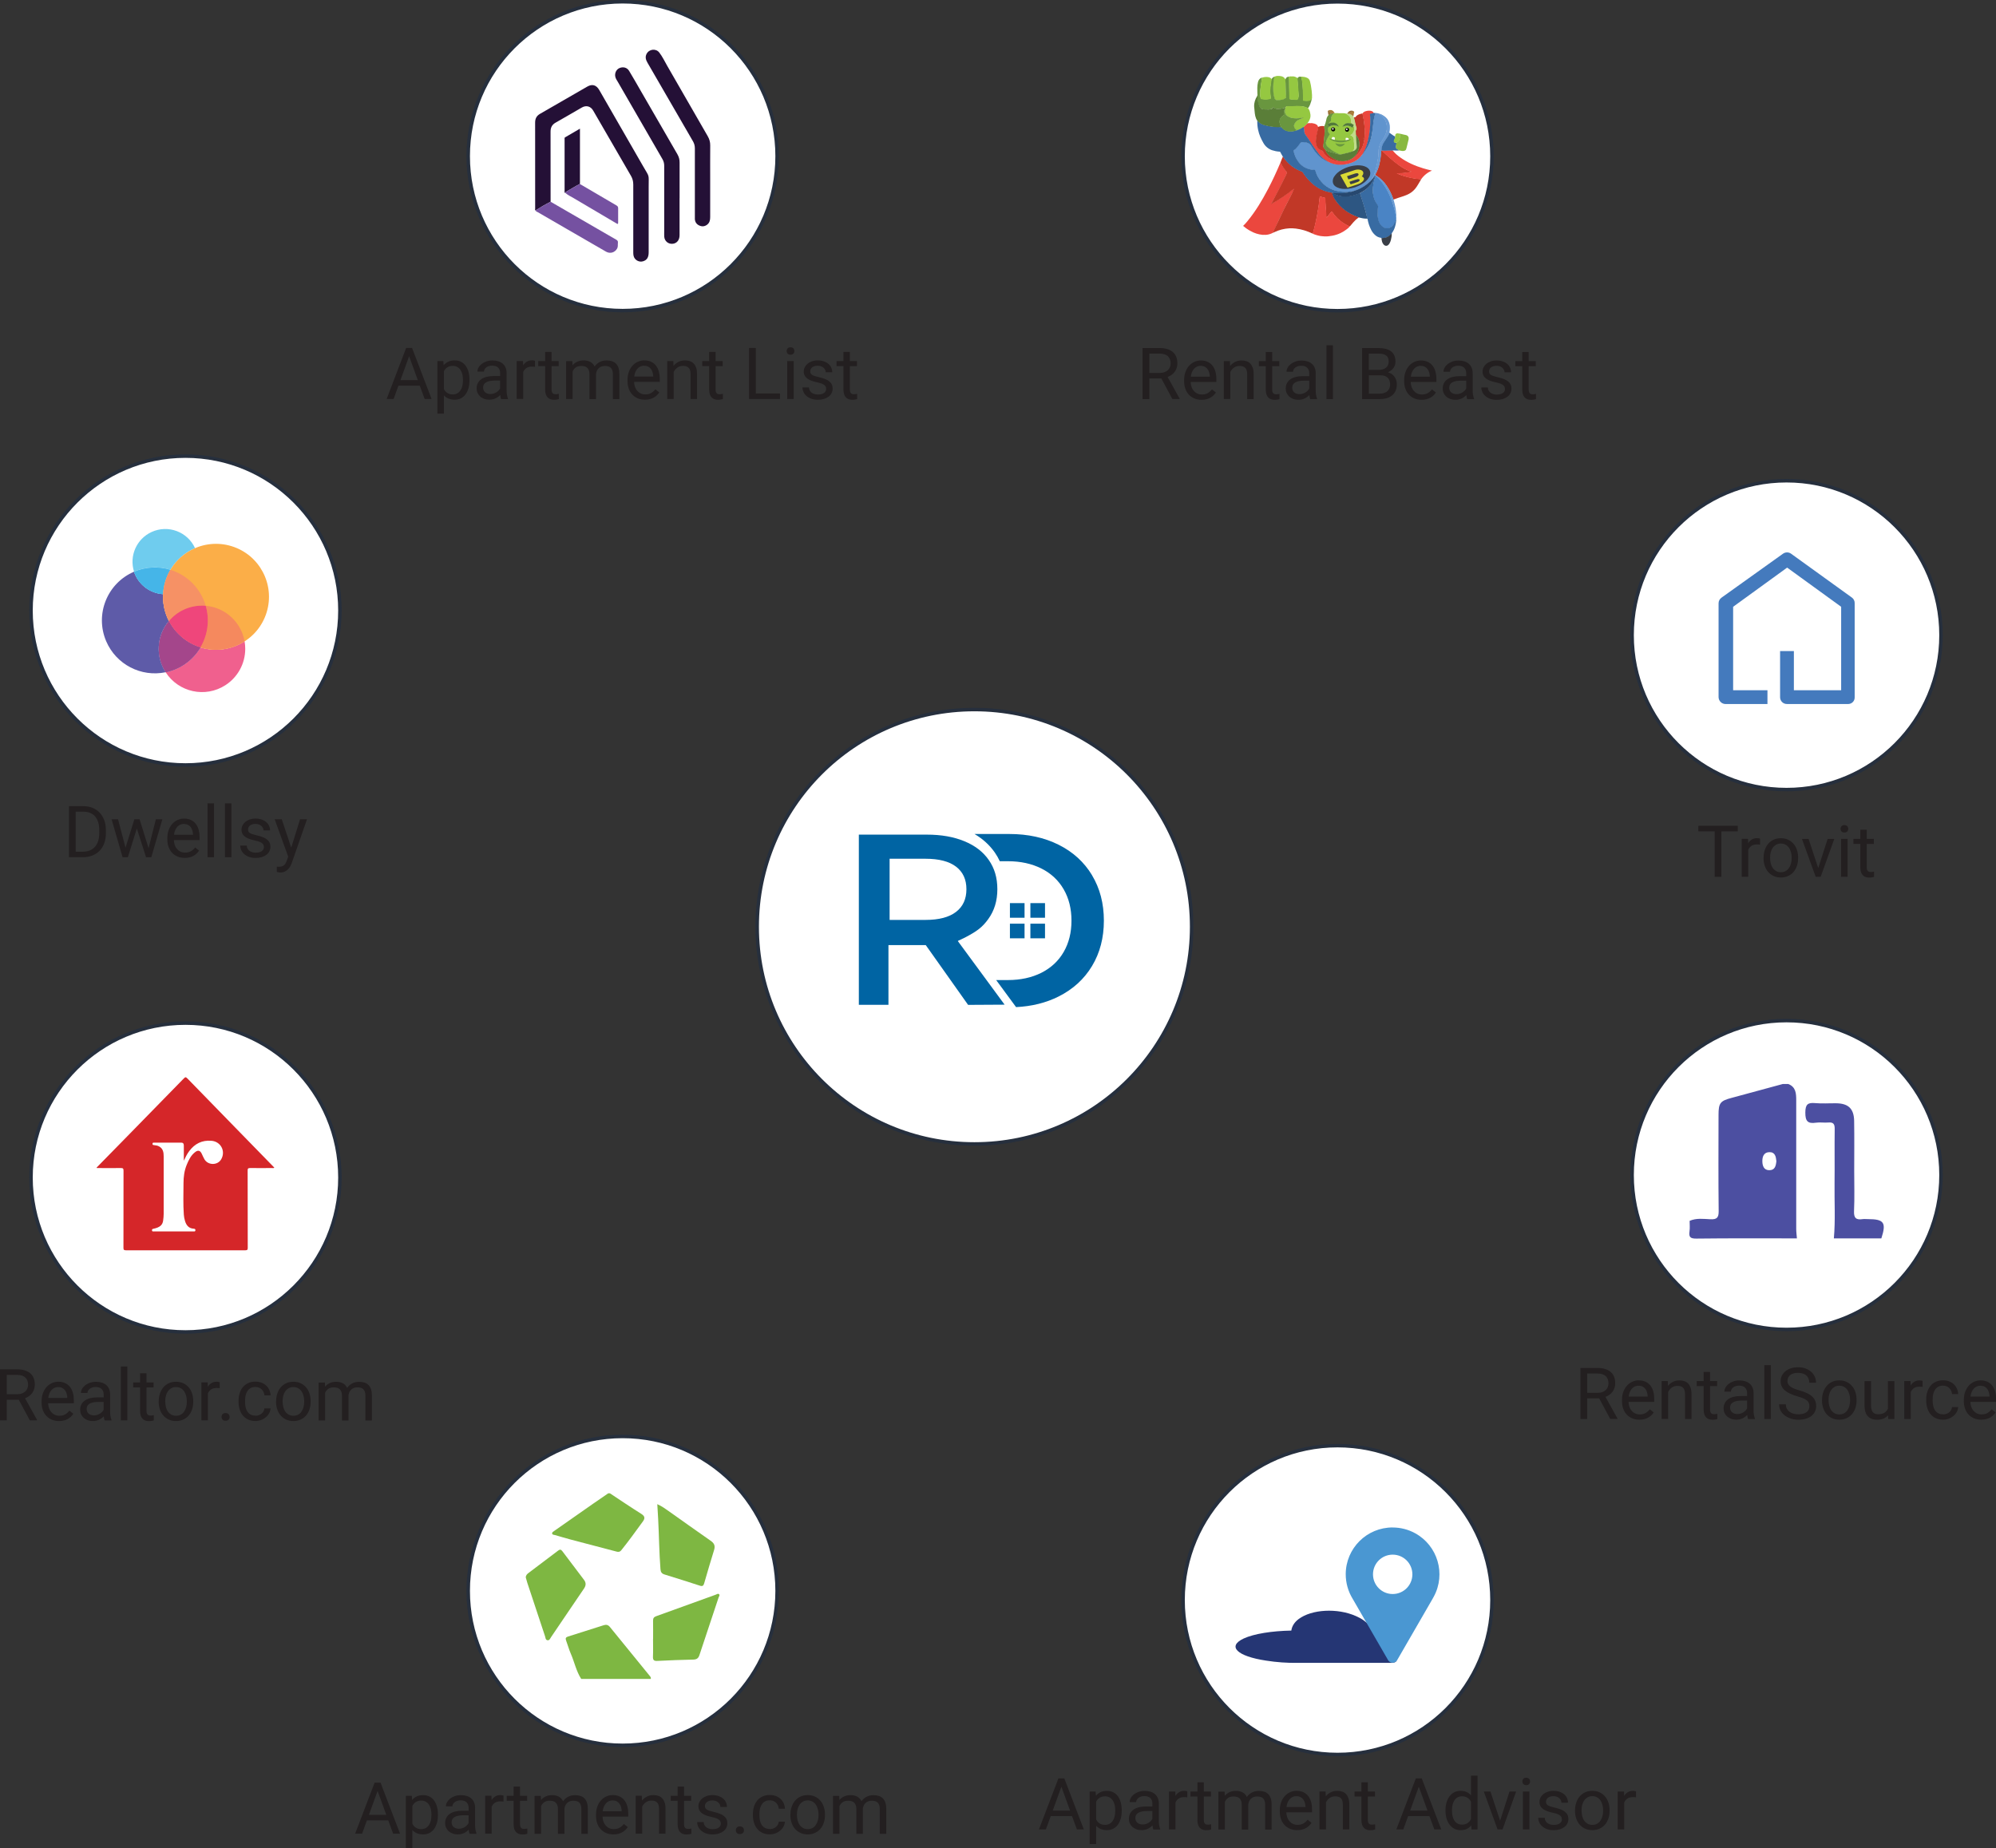
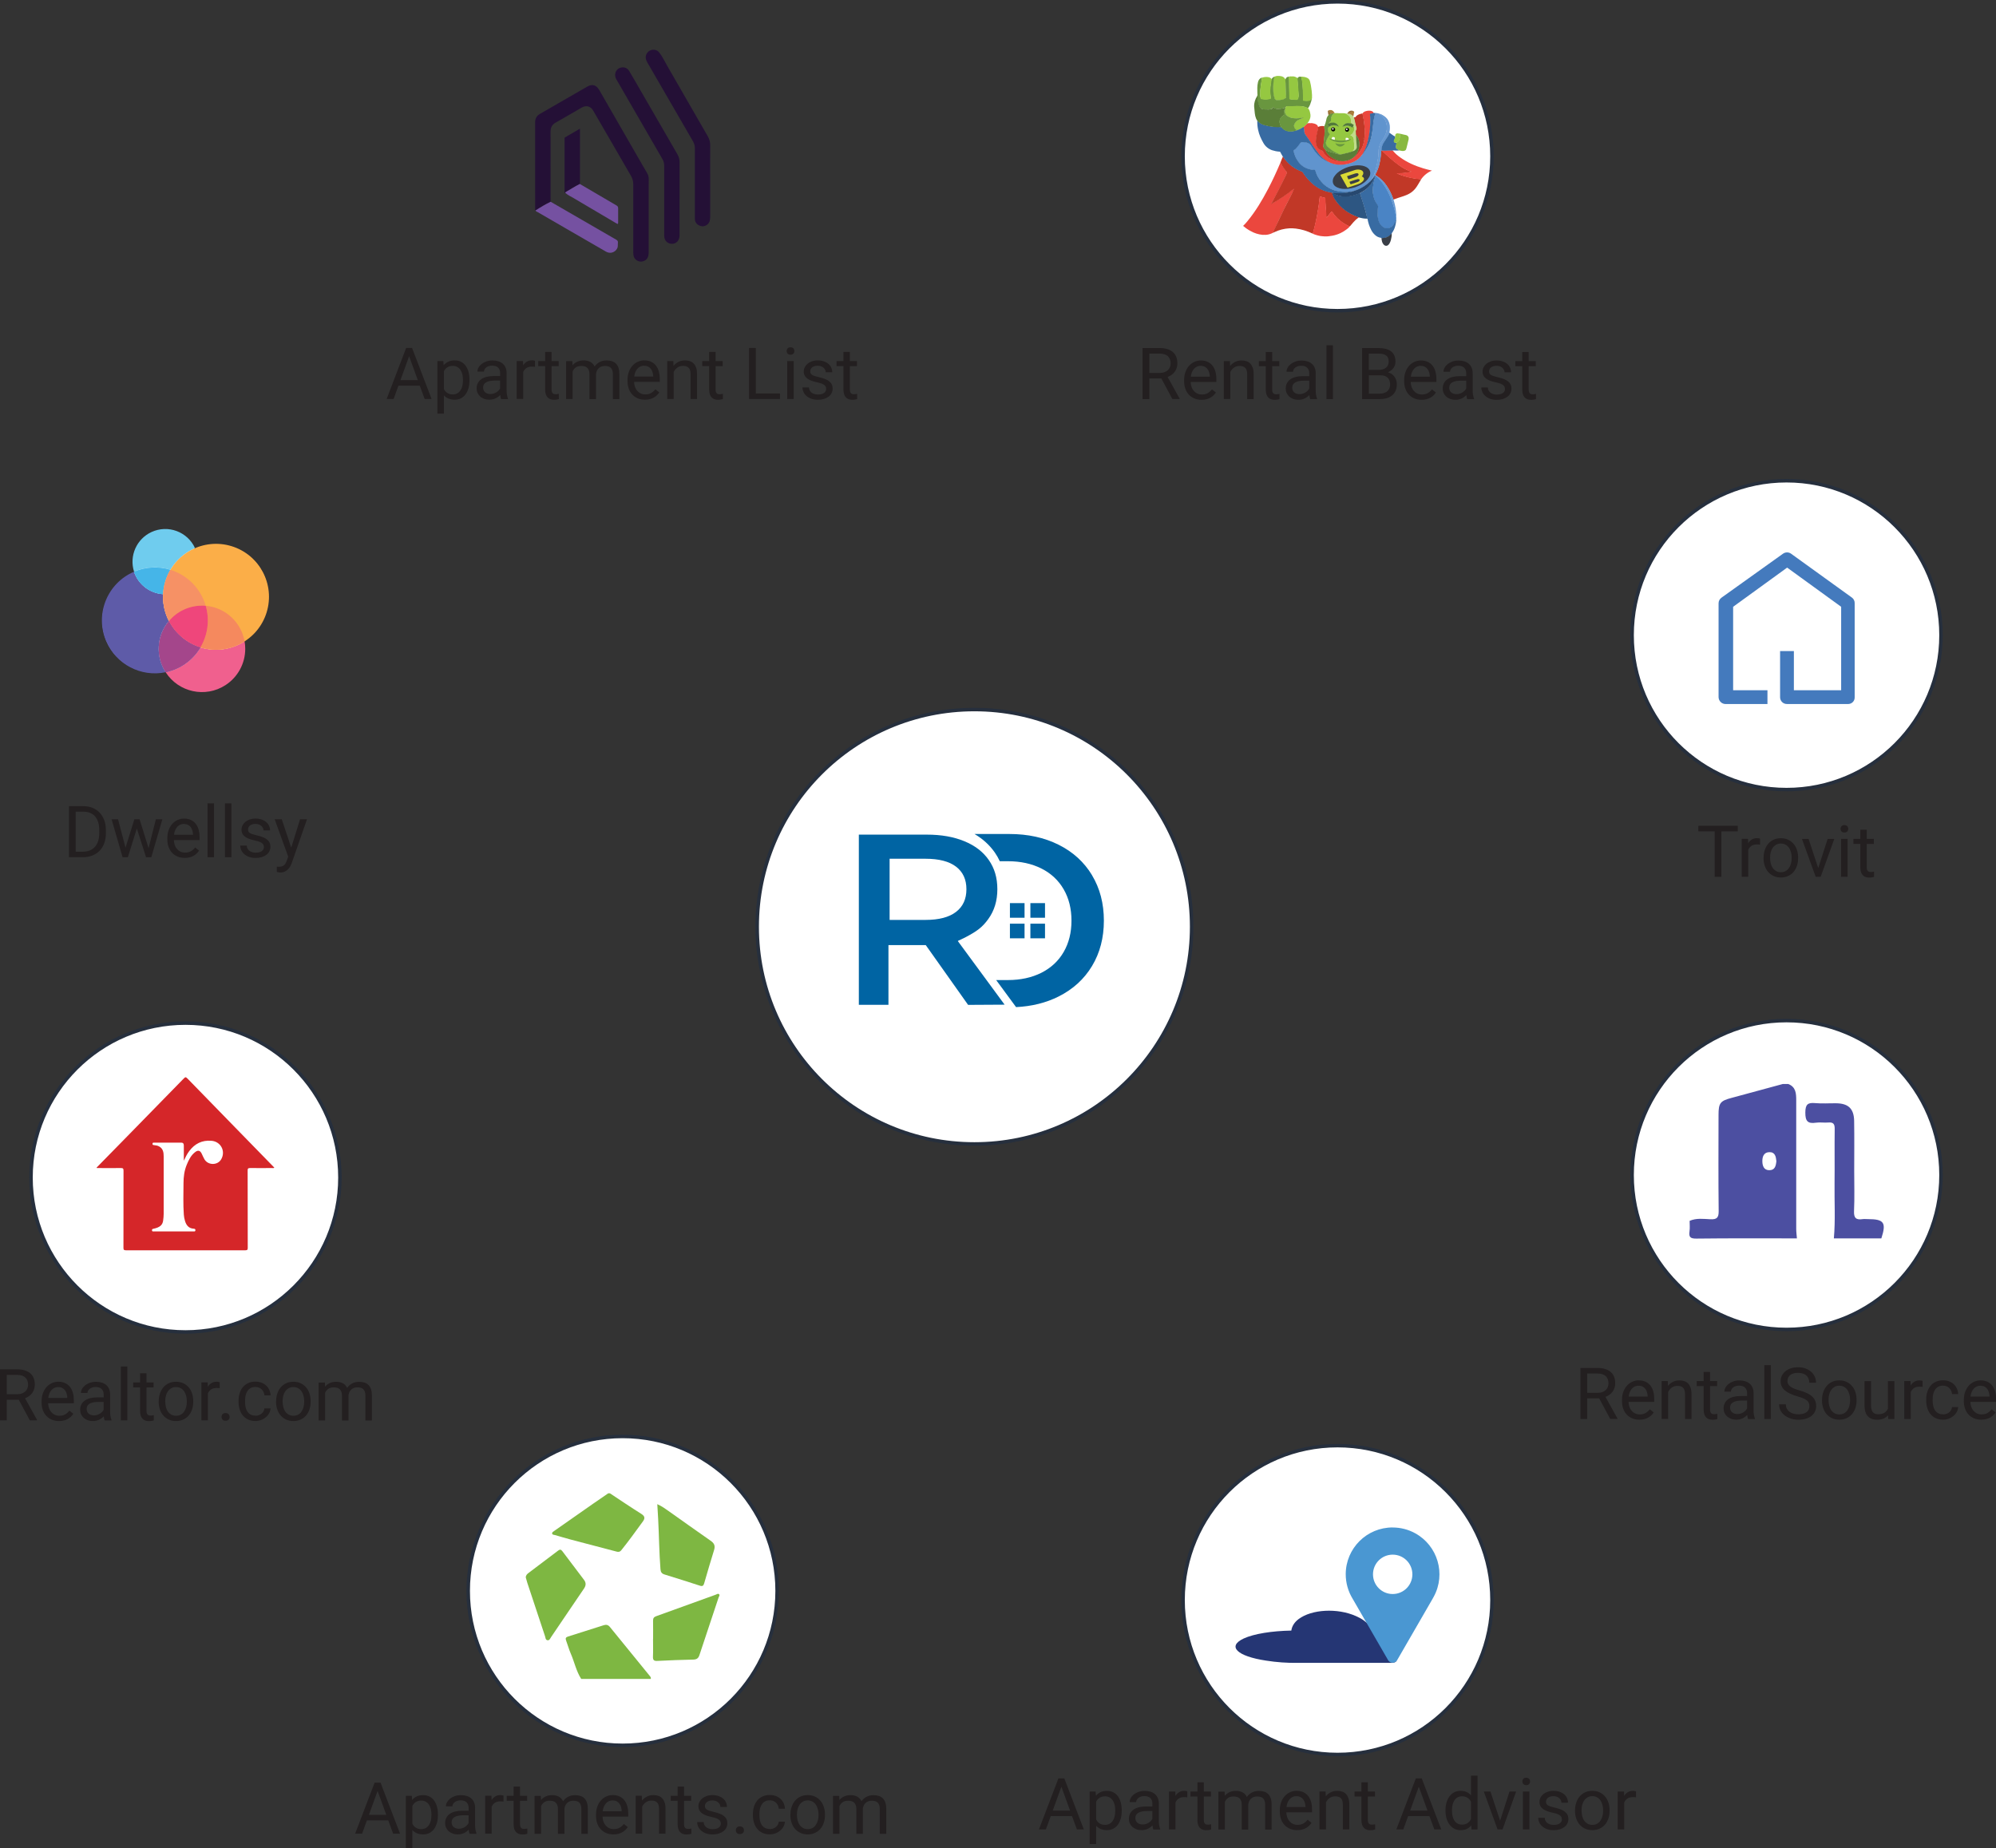
<svg xmlns="http://www.w3.org/2000/svg" id="Layer_2" viewBox="0 0 571.69 529.46">
  <rect x="0" y="0" width="571.69" height="529.46" fill="#333333" stroke="none" />
  <defs>
    <style>.cls-1{fill:#fbae48;}.cls-2{fill:#253674;}.cls-3{fill:#7eb742;}.cls-4{fill:#6fccee;}.cls-5{fill:#dbda35;}.cls-6,.cls-7{fill:#fff;}.cls-8{fill:#517939;}.cls-9{fill:#c13827;}.cls-10{fill:#f7f8f8;}.cls-11{fill:#95c841;}.cls-12{fill:#6899d1;}.cls-13{fill:#f9f9fa;}.cls-14{fill:#4a84c5;}.cls-15{fill:#69973f;}.cls-16{fill:#2d5682;}.cls-17{fill:#393e46;}.cls-18{fill:#386ba2;}.cls-19{fill:#5a7e38;}.cls-20{fill:#c0dc8b;}.cls-21{fill:#d52629;}.cls-22{fill:#bad982;}.cls-23{fill:#0064a3;}.cls-24{fill:#eb473e;}.cls-25{fill:#030303;}.cls-26{fill:#ef467b;}.cls-27{fill:#4c4fa1;}.cls-28{fill:#241036;}.cls-29{fill:#fdfeff;}.cls-30{fill:#997034;}.cls-31{fill:#aa7d38;}.cls-32{fill:#f5895e;}.cls-33{fill:#a4468b;}.cls-34{fill:#4a97d2;}.cls-35{fill:#69963f;}.cls-36{fill:#f69165;}.cls-37{fill:#5e5ba8;}.cls-38{fill:#88b940;}.cls-39{fill:#45b5e8;}.cls-40{fill:#6094ce;}.cls-41{fill:#27486f;}.cls-42{fill:#f0608e;}.cls-43{fill:#231f20;}.cls-44{fill:#447abd;}.cls-45{fill:#7551a1;}.cls-7{stroke:#262f3d;stroke-miterlimit:10;}</style>
  </defs>
  <g id="mobile_size_copy">
-     <circle class="cls-7" cx="53.12" cy="174.9" r="44.24" />
-     <circle class="cls-7" cx="178.34" cy="44.74" r="44.24" />
    <g id="Layer_1-2">
      <path class="cls-6" d="M57.86,197.93c-4.1,0-7.92-2.08-10.14-5.53l-.1-.18-.22,.04c-7.99,1.79-15.92-3.24-17.71-11.23-1.58-7.05,2.16-14.22,8.85-16.96l.27-.12-.09-.28c-1.58-4.74,.98-9.87,5.72-11.45,4.43-1.48,9.25,.65,11.14,4.92l.13,.29,.29-.13c7.48-3.33,16.24,.03,19.58,7.51,3.01,6.76,.58,14.7-5.69,18.61l-.18,.12,.04,.21c.12,.69,.18,1.4,.18,2.1,0,6.66-5.4,12.05-12.06,12.06Z" />
      <path class="cls-4" d="M48.8,163.23c1.64-2.76,4.11-4.94,7.06-6.21-2.15-4.71-7.72-6.78-12.43-4.63-4.31,1.97-6.47,6.85-5.04,11.37,3.29-1.4,6.98-1.59,10.4-.55v.02Z" />
      <path class="cls-42" d="M57.41,185.46c-2.17,3.67-5.79,6.25-9.96,7.12,3.7,5.75,11.37,7.41,17.11,3.7,3.54-2.28,5.68-6.2,5.68-10.41,0-.72-.06-1.45-.19-2.16-3.75,2.42-8.38,3.05-12.64,1.75Z" />
      <path class="cls-37" d="M48.38,177.9c-1.11-2.15-1.69-4.53-1.69-6.95,0-.26,0-.51,.02-.76-3.82-.25-7.1-2.78-8.31-6.42-7.7,3.29-11.28,12.2-7.99,19.91,2.84,6.64,9.96,10.36,17.03,8.89-2.95-4.57-2.57-10.52,.93-14.68Z" />
      <path class="cls-4" d="M46.71,170.2c.12-2.46,.84-4.85,2.09-6.96-3.42-1.05-7.11-.85-10.41,.55,1.2,3.63,4.49,6.17,8.31,6.42Z" />
      <path class="cls-39" d="M46.71,170.2c.12-2.46,.84-4.85,2.09-6.96-3.42-1.05-7.11-.85-10.41,.55,1.2,3.63,4.49,6.17,8.31,6.42Z" />
      <path class="cls-1" d="M48.38,177.9c1.87,3.63,5.13,6.35,9.03,7.56h0c8.01,2.46,16.5-2.03,18.96-10.04,2.46-8.01-2.03-16.5-10.04-18.96-8.01-2.46-16.5,2.03-18.96,10.04-.37,1.2-.59,2.44-.65,3.7,0,.25-.02,.5-.02,.76,0,2.42,.57,4.8,1.68,6.95" />
      <path class="cls-36" d="M54.68,166.63c-1.68-1.56-3.69-2.72-5.88-3.4-1.25,2.12-1.97,4.51-2.09,6.96,0,.25-.02,.5-.02,.76,0,2.42,.57,4.8,1.68,6.95,2.35-2.8,5.82-4.42,9.48-4.42,.36,0,.72,0,1.07,.05-.76-2.64-2.23-5.03-4.25-6.91Z" />
      <path class="cls-37" d="M57.41,185.46c-3.9-1.2-7.16-3.93-9.03-7.56-3.5,4.16-3.88,10.11-.93,14.68,4.17-.87,7.79-3.45,9.96-7.12Z" />
      <path class="cls-33" d="M57.41,185.46c-3.9-1.2-7.16-3.93-9.03-7.56-3.5,4.16-3.88,10.11-.93,14.68,4.17-.87,7.79-3.45,9.96-7.12Z" />
      <path class="cls-32" d="M58.93,173.54c1.16,4.01,.61,8.33-1.52,11.92,4.27,1.31,8.89,.67,12.64-1.75-.98-5.52-5.54-9.69-11.12-10.18Z" />
      <path class="cls-26" d="M48.38,177.9c1.87,3.63,5.13,6.35,9.03,7.56,2.13-3.59,2.68-7.91,1.52-11.92-.35-.05-.71-.05-1.07-.05-3.66,0-7.13,1.61-9.48,4.42Z" />
    </g>
    <g>
      <path class="cls-43" d="M19.75,245.56v-14.62h4.13c.96,0,1.84,.16,2.63,.48,.79,.32,1.47,.78,2.03,1.38,.57,.6,1,1.32,1.32,2.17,.31,.85,.47,1.8,.47,2.86v.86c0,1.06-.16,2.01-.47,2.86-.31,.85-.75,1.57-1.33,2.16s-1.27,1.05-2.08,1.37c-.82,.32-1.73,.48-2.74,.48h-3.96Zm1.93-13.03v11.45h2.03c.78,0,1.46-.13,2.05-.38,.59-.25,1.08-.61,1.48-1.07,.39-.46,.69-1.02,.89-1.67,.2-.65,.3-1.38,.3-2.18v-.89c0-.84-.1-1.58-.3-2.23-.2-.65-.5-1.2-.88-1.66s-.86-.79-1.43-1.03c-.56-.23-1.2-.35-1.93-.35h-2.2Z" />
      <path class="cls-43" d="M42.55,243l2.09-8.3h1.86l-3.16,10.86h-1.51l-2.64-8.23-2.57,8.23h-1.51l-3.15-10.86h1.85l2.14,8.13,2.53-8.13h1.5l2.58,8.3Z" />
      <path class="cls-43" d="M52.9,245.76c-.76,0-1.44-.13-2.05-.39-.61-.26-1.13-.62-1.57-1.09-.44-.47-.77-1.02-1-1.66s-.35-1.35-.35-2.11v-.42c0-.88,.13-1.67,.4-2.37,.26-.7,.62-1.28,1.06-1.76,.44-.48,.95-.84,1.52-1.09s1.16-.38,1.78-.38c.78,0,1.45,.14,2.01,.41,.56,.27,1.03,.64,1.39,1.12s.63,1.04,.81,1.69c.17,.65,.26,1.36,.26,2.12v.83h-7.36c.01,.5,.1,.97,.25,1.41s.36,.81,.64,1.13c.28,.32,.61,.58,1,.76,.39,.19,.83,.28,1.33,.28,.66,0,1.21-.13,1.67-.4,.46-.27,.85-.62,1.2-1.06l1.13,.88c-.17,.27-.38,.53-.63,.78-.25,.25-.54,.48-.87,.67-.33,.2-.71,.35-1.14,.47-.43,.12-.91,.18-1.46,.18Zm-.23-9.74c-.38,0-.72,.07-1.03,.21-.31,.14-.6,.34-.84,.6-.25,.26-.45,.59-.62,.97s-.28,.83-.34,1.34h5.44v-.14c-.02-.36-.08-.72-.18-1.07-.1-.35-.25-.67-.45-.95-.2-.28-.47-.51-.79-.68-.32-.17-.72-.26-1.2-.26Z" />
      <path class="cls-43" d="M61.3,245.56h-1.86v-15.42h1.86v15.42Z" />
      <path class="cls-43" d="M66.29,245.56h-1.86v-15.42h1.86v15.42Z" />
      <path class="cls-43" d="M75.58,242.67c0-.2-.03-.39-.09-.57-.06-.18-.18-.34-.36-.5s-.43-.3-.76-.44c-.33-.13-.76-.26-1.29-.37-.6-.13-1.14-.28-1.63-.45-.48-.17-.89-.38-1.23-.63-.34-.24-.6-.53-.78-.87-.18-.33-.27-.73-.27-1.17s.09-.83,.29-1.22c.19-.38,.46-.72,.81-1.01,.35-.29,.77-.52,1.26-.69,.5-.17,1.05-.26,1.66-.26,.65,0,1.23,.09,1.74,.27,.51,.18,.95,.42,1.31,.73,.36,.31,.63,.67,.82,1.08,.19,.41,.28,.85,.28,1.32h-1.87c0-.22-.05-.44-.15-.67-.1-.22-.25-.42-.44-.6-.19-.18-.43-.32-.71-.43s-.61-.17-.97-.17c-.39,0-.72,.04-.99,.14-.27,.09-.49,.21-.67,.36-.17,.15-.3,.32-.38,.51-.08,.19-.12,.39-.12,.59s.03,.38,.1,.54c.07,.16,.19,.31,.38,.44,.19,.13,.44,.25,.77,.36,.33,.11,.75,.22,1.26,.34,.66,.15,1.24,.33,1.73,.52,.49,.19,.89,.42,1.21,.68,.32,.26,.56,.55,.72,.89,.16,.33,.24,.72,.24,1.16,0,.48-.1,.91-.3,1.31s-.48,.73-.85,1.01c-.37,.28-.81,.5-1.33,.66s-1.09,.24-1.72,.24c-.72,0-1.36-.1-1.91-.3-.55-.2-1.02-.47-1.39-.8-.38-.33-.66-.71-.85-1.13-.19-.43-.29-.86-.29-1.31h1.86c.02,.38,.11,.7,.28,.96,.16,.26,.37,.47,.62,.63,.25,.16,.52,.27,.81,.34s.59,.1,.88,.1c.38,0,.72-.04,1-.12,.29-.08,.53-.19,.73-.33,.2-.14,.35-.31,.45-.5,.1-.19,.15-.4,.15-.62Z" />
      <path class="cls-43" d="M83.41,242.83l2.53-8.14h1.99l-4.37,12.54c-.1,.27-.23,.56-.39,.87-.16,.31-.37,.61-.63,.88s-.57,.5-.93,.68-.79,.28-1.28,.28c-.07,0-.16,0-.26-.02-.1-.01-.2-.03-.3-.05s-.19-.03-.28-.05-.15-.03-.2-.04v-1.51s.06,.01,.11,.02c.05,0,.1,0,.15,0,.05,0,.1,0,.14,.01,.04,0,.08,0,.11,0,.31,0,.59-.03,.83-.09s.45-.16,.64-.3,.35-.32,.49-.55c.14-.23,.26-.51,.38-.84l.41-1.1-3.88-10.74h2.03l2.71,8.14Z" />
    </g>
    <g>
      <path class="cls-43" d="M120.24,110.48h-6.12l-1.38,3.81h-1.99l5.58-14.62h1.69l5.59,14.62h-1.98l-1.4-3.81Zm-5.54-1.59h4.97l-2.49-6.84-2.48,6.84Z" />
      <path class="cls-43" d="M134.46,108.99c0,.8-.09,1.53-.28,2.2-.19,.67-.46,1.25-.82,1.75-.36,.49-.8,.88-1.32,1.15-.52,.27-1.12,.41-1.79,.41s-1.28-.11-1.79-.32c-.51-.21-.95-.53-1.32-.93v5.23h-1.86v-15.04h1.7l.09,1.2c.37-.46,.81-.8,1.34-1.04,.52-.24,1.13-.36,1.82-.36s1.29,.13,1.81,.4c.53,.27,.97,.64,1.33,1.13,.36,.49,.63,1.07,.82,1.75,.18,.68,.28,1.43,.28,2.26v.21Zm-1.86-.21c0-.54-.06-1.05-.17-1.53-.11-.48-.29-.9-.53-1.26s-.55-.65-.91-.86c-.37-.21-.81-.32-1.31-.32-.31,0-.6,.04-.86,.11s-.49,.18-.7,.31c-.21,.13-.39,.29-.55,.48s-.3,.38-.42,.6v5.19c.12,.21,.26,.41,.42,.6s.34,.34,.55,.47c.21,.13,.44,.23,.7,.31,.26,.07,.55,.11,.87,.11,.5,0,.94-.11,1.3-.32,.36-.21,.67-.5,.91-.86,.24-.36,.42-.78,.53-1.27,.11-.49,.17-1,.17-1.54v-.21Z" />
      <path class="cls-43" d="M143.53,114.3c-.07-.13-.12-.3-.16-.51s-.07-.42-.1-.64c-.17,.18-.37,.35-.59,.52-.22,.16-.46,.31-.71,.43-.26,.12-.54,.22-.84,.29-.3,.07-.62,.11-.95,.11-.56,0-1.06-.08-1.51-.25-.45-.17-.84-.39-1.15-.68-.32-.29-.56-.63-.74-1.02s-.26-.81-.26-1.26c0-.58,.11-1.1,.34-1.54,.23-.44,.55-.82,.98-1.12,.42-.3,.94-.53,1.54-.68,.6-.15,1.27-.23,2.02-.23h1.85v-.85c0-.65-.19-1.17-.58-1.55-.39-.39-.96-.58-1.72-.58-.35,0-.67,.05-.95,.14-.29,.09-.53,.22-.74,.38s-.36,.34-.48,.55c-.11,.21-.17,.42-.17,.65h-1.87c0-.39,.1-.77,.31-1.15,.2-.38,.49-.72,.87-1.03,.37-.3,.83-.55,1.36-.74,.53-.19,1.13-.29,1.78-.29,.59,0,1.13,.08,1.63,.23,.5,.15,.92,.38,1.28,.68,.35,.3,.63,.68,.83,1.14,.2,.46,.3,.99,.3,1.6v5.05c0,.37,.03,.75,.1,1.16,.06,.4,.16,.75,.29,1.05v.16h-1.95Zm-3.08-1.42c.33,0,.65-.05,.94-.14,.29-.09,.56-.22,.8-.37,.24-.15,.45-.32,.63-.52,.18-.19,.32-.4,.42-.6v-2.23h-1.55c-1.06,0-1.88,.17-2.46,.5-.58,.33-.86,.83-.86,1.5,0,.26,.04,.51,.13,.73,.09,.23,.22,.42,.4,.59,.18,.16,.4,.29,.65,.39,.26,.1,.56,.15,.9,.15Z" />
      <path class="cls-43" d="M153.25,105.1c-.16-.03-.31-.04-.45-.06-.14-.01-.29-.02-.47-.02-.64,0-1.17,.14-1.57,.42-.41,.28-.71,.66-.91,1.13v7.71h-1.86v-10.86h1.81l.03,1.25c.28-.45,.63-.8,1.05-1.06,.42-.26,.93-.39,1.54-.39,.13,0,.29,.02,.46,.04,.17,.03,.29,.06,.36,.1v1.73Z" />
      <path class="cls-43" d="M157.98,100.81v2.63h2.03v1.44h-2.03v6.74c0,.28,.03,.51,.1,.68,.07,.17,.16,.3,.27,.4s.24,.16,.38,.19c.14,.03,.29,.05,.45,.05s.32-.02,.49-.05c.17-.03,.3-.06,.4-.08v1.51c-.15,.04-.34,.08-.57,.13s-.52,.07-.85,.07-.66-.05-.97-.15c-.3-.1-.57-.26-.8-.49s-.41-.53-.54-.9c-.13-.37-.2-.83-.2-1.37v-6.73h-1.98v-1.44h1.98v-2.63h1.86Z" />
      <path class="cls-43" d="M163.93,103.44l.05,1.2c.37-.44,.83-.79,1.36-1.03,.53-.25,1.15-.37,1.86-.37s1.32,.14,1.86,.42c.54,.28,.95,.72,1.24,1.33,.36-.52,.83-.94,1.41-1.26s1.26-.48,2.05-.48c.58,0,1.1,.08,1.55,.23,.45,.15,.83,.39,1.14,.71,.31,.32,.55,.73,.71,1.22,.16,.5,.24,1.08,.24,1.77v7.14h-1.86v-7.15c0-.46-.05-.83-.17-1.13-.11-.3-.27-.54-.47-.72-.2-.18-.45-.31-.73-.38s-.61-.11-.95-.11c-.38,0-.72,.06-1.01,.18-.29,.12-.55,.28-.76,.49s-.38,.45-.5,.72c-.12,.28-.2,.57-.24,.89v7.21h-1.87v-7.14c0-.42-.05-.78-.17-1.08s-.27-.54-.47-.73c-.2-.19-.44-.32-.73-.41-.28-.09-.6-.13-.96-.13-.66,0-1.2,.14-1.6,.43s-.7,.66-.9,1.12v7.93h-1.86v-10.86h1.76Z" />
      <path class="cls-43" d="M184.71,114.5c-.76,0-1.44-.13-2.05-.39-.61-.26-1.14-.62-1.57-1.09-.43-.47-.77-1.02-1-1.66s-.35-1.35-.35-2.11v-.42c0-.88,.13-1.67,.4-2.37,.26-.7,.62-1.28,1.06-1.76s.95-.84,1.52-1.09c.57-.25,1.16-.38,1.78-.38,.78,0,1.45,.14,2.01,.41,.56,.27,1.03,.64,1.39,1.12,.36,.48,.63,1.04,.81,1.69,.17,.65,.26,1.36,.26,2.12v.83h-7.36c.01,.5,.1,.97,.25,1.41s.36,.81,.64,1.13c.28,.32,.61,.58,1,.76s.83,.28,1.33,.28c.66,0,1.21-.13,1.67-.4,.46-.27,.85-.62,1.2-1.06l1.13,.88c-.17,.27-.38,.53-.63,.78-.25,.25-.54,.48-.87,.67-.33,.2-.71,.35-1.14,.47-.43,.12-.91,.18-1.46,.18Zm-.23-9.74c-.38,0-.72,.07-1.03,.21-.31,.14-.6,.34-.84,.6-.25,.26-.45,.59-.62,.97s-.28,.83-.34,1.34h5.44v-.14c-.02-.36-.08-.72-.18-1.07-.1-.35-.25-.67-.45-.95-.2-.28-.47-.51-.79-.68-.32-.17-.72-.26-1.19-.26Z" />
      <path class="cls-43" d="M192.85,103.44l.06,1.37c.39-.49,.86-.87,1.41-1.15s1.16-.42,1.85-.42c.53,0,1.01,.07,1.44,.22,.43,.14,.79,.38,1.09,.69s.53,.73,.7,1.22,.25,1.1,.25,1.81v7.12h-1.86v-7.14c0-.42-.05-.78-.14-1.08-.09-.3-.23-.54-.42-.73-.18-.19-.41-.32-.68-.41-.27-.09-.58-.13-.94-.13-.6,0-1.13,.16-1.59,.48s-.81,.74-1.06,1.26v7.74h-1.86v-10.86h1.76Z" />
      <path class="cls-43" d="M204.96,100.81v2.63h2.03v1.44h-2.03v6.74c0,.28,.03,.51,.1,.68,.07,.17,.16,.3,.27,.4s.24,.16,.38,.19c.14,.03,.29,.05,.45,.05s.32-.02,.49-.05c.17-.03,.3-.06,.4-.08v1.51c-.15,.04-.34,.08-.57,.13s-.52,.07-.85,.07-.66-.05-.97-.15c-.3-.1-.57-.26-.8-.49s-.41-.53-.54-.9c-.13-.37-.2-.83-.2-1.37v-6.73h-1.98v-1.44h1.98v-2.63h1.86Z" />
      <path class="cls-43" d="M216.47,112.72h6.93v1.58h-8.86v-14.62h1.94v13.04Z" />
      <path class="cls-43" d="M225.32,100.56c0-.3,.09-.56,.28-.76,.18-.21,.46-.31,.82-.31s.64,.1,.82,.31,.28,.46,.28,.76-.09,.55-.28,.75c-.19,.2-.46,.3-.82,.3s-.63-.1-.82-.3c-.18-.2-.28-.45-.28-.75Zm2.01,13.74h-1.86v-10.86h1.86v10.86Z" />
      <path class="cls-43" d="M236.62,111.42c0-.2-.03-.39-.09-.57-.06-.18-.18-.34-.36-.5-.18-.16-.43-.3-.76-.44-.33-.13-.76-.26-1.29-.37-.6-.13-1.14-.28-1.63-.45-.48-.17-.89-.38-1.23-.63-.34-.24-.6-.53-.78-.87s-.27-.73-.27-1.17,.1-.83,.29-1.22c.19-.38,.46-.72,.81-1.01,.35-.29,.77-.52,1.26-.69,.5-.17,1.05-.26,1.66-.26,.65,0,1.23,.09,1.74,.27s.95,.42,1.3,.73c.36,.31,.63,.67,.82,1.08,.19,.41,.28,.85,.28,1.32h-1.87c0-.22-.05-.44-.15-.67-.1-.22-.25-.42-.44-.6-.19-.18-.43-.32-.71-.43-.28-.11-.61-.17-.97-.17-.39,0-.72,.04-.99,.14-.27,.09-.49,.21-.67,.36-.17,.15-.3,.32-.38,.51-.08,.19-.12,.39-.12,.59s.03,.38,.1,.54c.07,.16,.19,.31,.38,.44,.19,.13,.44,.25,.77,.36,.32,.11,.74,.22,1.26,.34,.66,.15,1.24,.33,1.73,.52,.49,.19,.89,.42,1.21,.68,.32,.26,.56,.55,.72,.89,.16,.33,.24,.72,.24,1.16,0,.48-.1,.91-.3,1.31s-.48,.73-.85,1.01c-.37,.28-.81,.5-1.33,.66-.52,.16-1.09,.24-1.72,.24-.72,0-1.36-.1-1.91-.3-.55-.2-1.02-.47-1.39-.8-.38-.33-.66-.71-.85-1.13-.19-.43-.29-.86-.29-1.31h1.86c.02,.38,.11,.7,.28,.96,.16,.26,.37,.47,.62,.63,.25,.16,.52,.27,.81,.34,.29,.07,.59,.1,.88,.1,.38,0,.72-.04,1-.12,.29-.08,.53-.19,.73-.33,.2-.14,.35-.31,.45-.5,.1-.19,.15-.4,.15-.62Z" />
      <path class="cls-43" d="M243.42,100.81v2.63h2.03v1.44h-2.03v6.74c0,.28,.03,.51,.1,.68,.07,.17,.16,.3,.27,.4,.11,.09,.24,.16,.38,.19,.14,.03,.29,.05,.45,.05s.32-.02,.49-.05c.17-.03,.3-.06,.4-.08v1.51c-.15,.04-.34,.08-.57,.13s-.52,.07-.85,.07-.66-.05-.97-.15c-.3-.1-.57-.26-.8-.49s-.41-.53-.54-.9-.2-.83-.2-1.37v-6.73h-1.98v-1.44h1.98v-2.63h1.86Z" />
    </g>
    <circle class="cls-7" cx="279.09" cy="265.48" r="62.22" />
    <path class="cls-23" d="M312.78,250.71c-2.27-3.76-5.46-6.67-9.57-8.72-4.11-2.06-8.82-3.08-14.11-3.08h-9.98c2.39,1.41,4.34,3.19,5.83,5.33,.54,.78,1.01,1.61,1.41,2.47h2.31c3.64,0,6.84,.7,9.61,2.09,2.77,1.39,4.89,3.38,6.38,5.96,1.49,2.58,2.23,5.57,2.23,8.97s-.74,6.39-2.23,8.97c-1.49,2.58-3.62,4.56-6.38,5.96-2.77,1.39-5.97,2.09-9.61,2.09h-3.35l5.7,7.75c4.51-.22,8.58-1.23,12.18-3.04,4.11-2.06,7.3-4.96,9.57-8.72,2.27-3.76,3.4-8.1,3.4-13.01s-1.13-9.25-3.4-13.01Z" />
    <path class="cls-23" d="M277.3,287.86l10.44-.06-13.37-18.18v-.09l1.94-.92c3.52-1.84,5.01-2.94,6.74-5.32,1.74-2.39,2.61-5.24,2.61-8.55s-.81-6.01-2.44-8.36c-1.62-2.35-3.96-4.15-7.01-5.4-3.05-1.26-6.62-1.89-10.73-1.89h-19.49v48.75h8.48v-17.1h10.69l12.13,17.13Zm-22.5-41.86h10.29c3.83,0,6.75,.75,8.73,2.26,1.98,1.51,2.98,3.67,2.98,6.47s-.99,4.98-2.98,6.5c-1.99,1.53-4.9,2.29-8.73,2.29h-10.29v-17.53Z" />
    <rect class="cls-23" x="289.26" y="258.71" width="4.19" height="4.19" />
    <rect class="cls-23" x="295.12" y="258.71" width="4.19" height="4.19" />
    <rect class="cls-23" x="289.26" y="264.6" width="4.19" height="4.19" />
    <rect class="cls-23" x="295.12" y="264.6" width="4.19" height="4.19" />
    <g>
      <path class="cls-28" d="M153.37,60.3c-.18-.16-.09-.37-.09-.56,0-8.21,0-16.41-.01-24.62,0-1.13,.4-1.94,1.42-2.52,4.52-2.58,9.02-5.2,13.53-7.8,1.41-.81,2.59-.46,3.43,1.01,4.18,7.26,8.36,14.51,12.53,21.78,1.95,3.4,1.6,2.11,1.61,6.08,.02,6.2,0,12.41,0,18.61,0,1.44-.48,2.21-1.58,2.56-1.19,.38-2.49-.37-2.75-1.58-.07-.33-.08-.67-.08-1,0-6.46,0-12.92,0-19.39,0-.9-.19-1.69-.65-2.48-3.62-6.23-7.22-12.47-10.83-18.71-.72-1.25-1.99-1.6-3.25-.88-2.49,1.43-4.96,2.9-7.46,4.3-1.06,.59-1.5,1.4-1.5,2.6,.02,6.4,.01,12.81,.01,19.21,0,.3,0,.59,0,.89-1.5,.74-2.94,1.59-4.35,2.5Z" />
      <path class="cls-28" d="M203.41,51.72c0,3.49,0,6.98,0,10.47,0,.84-.15,1.61-.87,2.17-.7,.53-1.45,.6-2.23,.25-.79-.35-1.23-.98-1.29-1.85-.02-.28,0-.55,0-.83,0-6.48,0-12.96,0-19.44,0-.74-.18-1.39-.55-2.03-4.34-7.48-8.66-14.98-13-22.46-.47-.81-.75-1.61-.3-2.52,.71-1.43,2.68-1.69,3.66-.43,.91,1.17,1.54,2.54,2.28,3.82,3.88,6.72,7.73,13.45,11.61,20.17,.48,.83,.71,1.67,.7,2.64-.03,3.35-.01,6.7-.01,10.05Z" />
      <path class="cls-28" d="M194.64,56.79c0,3.53,0,7.06,0,10.58,0,1.35-.72,2.28-1.86,2.45-1.31,.2-2.46-.73-2.53-2.05-.03-.47-.01-.95-.01-1.43,0-6.28,0-12.56,0-18.85,0-.69-.16-1.32-.51-1.92-4.26-7.37-8.52-14.74-12.77-22.11-.28-.48-.61-.93-.73-1.49-.22-1.02,.29-2.08,1.19-2.47,1.03-.45,2.17-.18,2.76,.79,1.15,1.89,2.24,3.83,3.35,5.75,3.49,6.05,6.98,12.1,10.49,18.15,.43,.74,.64,1.51,.63,2.37-.02,3.41,0,6.82,0,10.23h0Z" />
      <path class="cls-45" d="M153.37,60.3c1.4-.91,2.84-1.77,4.35-2.5,6.27,3.63,12.54,7.26,18.81,10.88,.36,.21,.5,.45,.45,.86-.07,.54,.07,1.11-.21,1.63-.66,1.19-2.02,1.6-3.21,.91-3.74-2.15-7.47-4.32-11.21-6.48-2.76-1.6-5.52-3.19-8.27-4.79-.25-.14-.55-.22-.7-.5Z" />
      <path class="cls-28" d="M161.92,55.26c-.31-.05-.21-.29-.21-.47,0-4.99,0-9.99,0-14.98,0-.17-.06-.35,.14-.47,1.4-.81,2.79-1.62,4.26-2.48v.38c0,5.03,0,10.07,0,15.1,0,.12-.02,.24-.02,.35-1.4,.68-2.69,1.54-4.04,2.31-.09,.05-.14,.13-.12,.25Z" />
      <path class="cls-45" d="M161.92,55.26c-.03-.11,.03-.2,.12-.25,1.35-.77,2.65-1.63,4.04-2.31,3.5,2.05,6.99,4.11,10.49,6.15,.36,.21,.49,.44,.48,.85-.02,1.29,0,2.57,0,3.86,0,.69-.03,.71-.63,.35-4.04-2.38-8.08-4.76-12.11-7.15-.81-.48-1.68-.86-2.39-1.51Z" />
    </g>
    <circle class="cls-7" cx="383.09" cy="44.77" r="44.24" />
    <circle class="cls-7" cx="511.7" cy="181.95" r="44.24" />
    <g>
      <path class="cls-43" d="M332.62,108.41h-3.43v5.91h-1.94v-14.62h4.84c1.65,0,2.91,.37,3.8,1.12,.89,.75,1.33,1.84,1.33,3.27,0,.91-.25,1.7-.74,2.38-.49,.68-1.18,1.18-2.05,1.52l3.43,6.2v.12h-2.07l-3.17-5.91Zm-3.43-1.58h2.96c.52,0,.98-.07,1.37-.22,.39-.14,.72-.34,.98-.58s.46-.53,.59-.86c.13-.33,.2-.69,.2-1.07,0-.42-.06-.8-.19-1.15s-.32-.64-.58-.89c-.26-.25-.59-.44-.99-.57-.4-.13-.88-.2-1.44-.2h-2.9v5.54Z" />
      <path class="cls-43" d="M344.13,114.53c-.76,0-1.44-.13-2.05-.39-.61-.26-1.14-.62-1.57-1.09-.44-.47-.77-1.02-1-1.66s-.35-1.35-.35-2.11v-.42c0-.88,.13-1.67,.4-2.37,.26-.7,.62-1.28,1.06-1.76,.44-.48,.95-.84,1.52-1.09,.57-.25,1.16-.38,1.78-.38,.78,0,1.45,.14,2.01,.41,.56,.27,1.03,.64,1.39,1.12,.37,.48,.63,1.04,.81,1.69,.17,.65,.26,1.36,.26,2.12v.83h-7.36c.01,.5,.1,.97,.25,1.41s.36,.81,.64,1.13c.28,.32,.61,.58,1,.76s.83,.28,1.33,.28c.66,0,1.21-.13,1.67-.4,.46-.27,.85-.62,1.2-1.06l1.13,.88c-.17,.27-.38,.53-.63,.78-.25,.25-.54,.48-.87,.67-.33,.2-.71,.35-1.14,.47-.43,.12-.91,.18-1.46,.18Zm-.23-9.74c-.37,0-.72,.07-1.03,.21-.32,.14-.6,.34-.84,.6-.25,.26-.45,.59-.62,.97s-.28,.83-.34,1.34h5.44v-.14c-.02-.36-.08-.72-.18-1.07-.1-.35-.25-.67-.45-.95-.2-.28-.47-.51-.79-.68-.32-.17-.72-.26-1.2-.26Z" />
      <path class="cls-43" d="M352.27,103.46l.06,1.37c.39-.49,.86-.87,1.41-1.15s1.17-.42,1.85-.42c.53,0,1.01,.07,1.44,.22,.43,.14,.79,.38,1.09,.69,.3,.32,.53,.73,.7,1.22,.16,.5,.25,1.1,.25,1.81v7.12h-1.86v-7.14c0-.42-.05-.78-.14-1.08s-.23-.54-.42-.73c-.18-.19-.41-.32-.68-.41-.27-.09-.58-.13-.94-.13-.6,0-1.13,.16-1.59,.48s-.81,.74-1.06,1.26v7.74h-1.86v-10.86h1.76Z" />
      <path class="cls-43" d="M364.38,100.83v2.63h2.03v1.44h-2.03v6.74c0,.28,.03,.51,.1,.68,.07,.17,.16,.3,.27,.4s.24,.16,.38,.19c.14,.03,.29,.05,.45,.05s.32-.02,.49-.05c.17-.03,.3-.06,.4-.08v1.51c-.15,.04-.34,.08-.57,.13-.23,.05-.52,.07-.85,.07s-.67-.05-.97-.15c-.3-.1-.57-.26-.8-.49s-.41-.53-.54-.9-.2-.83-.2-1.37v-6.73h-1.98v-1.44h1.98v-2.63h1.86Z" />
      <path class="cls-43" d="M375.28,114.33c-.07-.13-.12-.3-.16-.51s-.07-.42-.1-.64c-.17,.18-.37,.35-.59,.52-.22,.16-.46,.31-.71,.43-.26,.12-.54,.22-.84,.29-.3,.07-.62,.11-.95,.11-.56,0-1.06-.08-1.51-.25-.45-.17-.84-.39-1.16-.68-.32-.29-.56-.63-.74-1.02s-.26-.81-.26-1.26c0-.58,.11-1.1,.34-1.54,.23-.44,.55-.82,.98-1.12,.42-.3,.94-.53,1.54-.68,.6-.15,1.28-.23,2.02-.23h1.85v-.85c0-.65-.19-1.17-.58-1.55-.39-.39-.96-.58-1.72-.58-.35,0-.67,.05-.95,.14-.29,.09-.53,.22-.74,.38s-.36,.34-.48,.55c-.11,.21-.17,.42-.17,.65h-1.87c0-.39,.1-.77,.31-1.15,.2-.38,.49-.72,.87-1.03,.38-.3,.83-.55,1.36-.74,.53-.19,1.13-.29,1.78-.29,.59,0,1.13,.08,1.63,.23,.5,.15,.92,.38,1.28,.68,.35,.3,.63,.68,.83,1.14,.2,.46,.3,.99,.3,1.6v5.05c0,.37,.03,.75,.1,1.16,.06,.4,.16,.75,.29,1.05v.16h-1.95Zm-3.08-1.42c.33,0,.65-.05,.94-.14,.29-.09,.56-.22,.8-.37,.24-.15,.45-.32,.63-.52,.18-.19,.32-.4,.42-.6v-2.23h-1.55c-1.06,0-1.88,.17-2.46,.5-.58,.33-.86,.83-.86,1.5,0,.26,.04,.51,.13,.73,.09,.23,.22,.42,.4,.59s.39,.29,.65,.39,.56,.15,.9,.15Z" />
      <path class="cls-43" d="M381.78,114.33h-1.86v-15.42h1.86v15.42Z" />
      <path class="cls-43" d="M390.13,114.33v-14.62h4.78c.75,0,1.42,.08,2.01,.23,.59,.15,1.09,.39,1.5,.7,.41,.32,.73,.72,.94,1.21,.22,.49,.33,1.07,.33,1.76s-.19,1.29-.58,1.81c-.39,.53-.92,.93-1.59,1.22,.41,.11,.77,.28,1.09,.5,.32,.22,.58,.48,.8,.78s.38,.64,.5,1.01c.11,.38,.17,.77,.17,1.17,0,.68-.12,1.29-.35,1.81-.23,.53-.56,.97-.98,1.33s-.93,.63-1.53,.81-1.26,.27-1.99,.27h-5.11Zm1.93-8.38h2.91c.42,0,.79-.05,1.13-.16,.34-.11,.63-.26,.88-.46,.25-.2,.43-.45,.57-.74,.13-.29,.2-.62,.2-.99,0-.8-.23-1.39-.7-1.75s-1.18-.55-2.14-.55h-2.85v4.65Zm0,1.55v5.26h3.18c.46,0,.87-.06,1.23-.19s.66-.3,.91-.52c.25-.22,.44-.5,.57-.82,.13-.32,.2-.69,.2-1.09s-.05-.77-.16-1.09c-.11-.33-.28-.61-.51-.83-.23-.23-.52-.4-.88-.53-.36-.12-.78-.19-1.27-.19h-3.27Z" />
      <path class="cls-43" d="M407.15,114.53c-.76,0-1.44-.13-2.05-.39-.61-.26-1.14-.62-1.57-1.09-.44-.47-.77-1.02-1-1.66s-.35-1.35-.35-2.11v-.42c0-.88,.13-1.67,.4-2.37,.26-.7,.62-1.28,1.06-1.76,.44-.48,.95-.84,1.52-1.09,.57-.25,1.16-.38,1.78-.38,.78,0,1.45,.14,2.01,.41,.56,.27,1.03,.64,1.39,1.12,.37,.48,.63,1.04,.81,1.69,.17,.65,.26,1.36,.26,2.12v.83h-7.36c.01,.5,.1,.97,.25,1.41s.36,.81,.64,1.13c.28,.32,.61,.58,1,.76s.83,.28,1.33,.28c.66,0,1.21-.13,1.67-.4,.46-.27,.85-.62,1.2-1.06l1.13,.88c-.17,.27-.38,.53-.63,.78-.25,.25-.54,.48-.87,.67-.33,.2-.71,.35-1.14,.47-.43,.12-.91,.18-1.46,.18Zm-.23-9.74c-.37,0-.72,.07-1.03,.21-.32,.14-.6,.34-.84,.6-.25,.26-.45,.59-.62,.97s-.28,.83-.34,1.34h5.44v-.14c-.02-.36-.08-.72-.18-1.07-.1-.35-.25-.67-.45-.95-.2-.28-.47-.51-.79-.68-.32-.17-.72-.26-1.2-.26Z" />
      <path class="cls-43" d="M420.24,114.33c-.07-.13-.12-.3-.16-.51s-.07-.42-.1-.64c-.17,.18-.37,.35-.59,.52-.22,.16-.46,.31-.71,.43-.26,.12-.54,.22-.84,.29-.3,.07-.62,.11-.95,.11-.56,0-1.06-.08-1.51-.25-.45-.17-.84-.39-1.16-.68-.32-.29-.56-.63-.74-1.02s-.26-.81-.26-1.26c0-.58,.11-1.1,.34-1.54,.23-.44,.55-.82,.98-1.12,.42-.3,.94-.53,1.54-.68,.6-.15,1.28-.23,2.02-.23h1.85v-.85c0-.65-.19-1.17-.58-1.55-.39-.39-.96-.58-1.72-.58-.35,0-.67,.05-.95,.14-.29,.09-.53,.22-.74,.38s-.36,.34-.48,.55c-.11,.21-.17,.42-.17,.65h-1.87c0-.39,.1-.77,.31-1.15,.2-.38,.49-.72,.87-1.03,.38-.3,.83-.55,1.36-.74,.53-.19,1.13-.29,1.78-.29,.59,0,1.13,.08,1.63,.23,.5,.15,.92,.38,1.28,.68,.35,.3,.63,.68,.83,1.14,.2,.46,.3,.99,.3,1.6v5.05c0,.37,.03,.75,.1,1.16,.06,.4,.16,.75,.29,1.05v.16h-1.95Zm-3.08-1.42c.33,0,.65-.05,.94-.14,.29-.09,.56-.22,.8-.37,.24-.15,.45-.32,.63-.52,.18-.19,.32-.4,.42-.6v-2.23h-1.55c-1.06,0-1.88,.17-2.46,.5-.58,.33-.86,.83-.86,1.5,0,.26,.04,.51,.13,.73,.09,.23,.22,.42,.4,.59s.39,.29,.65,.39,.56,.15,.9,.15Z" />
      <path class="cls-43" d="M431.04,111.44c0-.2-.03-.39-.09-.57s-.18-.34-.36-.5-.43-.3-.76-.44c-.33-.13-.76-.26-1.29-.37-.6-.13-1.14-.28-1.63-.45-.48-.17-.89-.38-1.23-.63-.34-.24-.6-.53-.78-.87-.18-.33-.27-.73-.27-1.17s.1-.83,.29-1.22c.19-.38,.46-.72,.81-1.01,.35-.29,.77-.52,1.27-.69,.5-.17,1.05-.26,1.66-.26,.65,0,1.23,.09,1.74,.27,.51,.18,.95,.42,1.3,.73,.36,.31,.63,.67,.82,1.08,.19,.41,.28,.85,.28,1.32h-1.87c0-.22-.05-.44-.15-.67-.1-.22-.25-.42-.44-.6-.19-.18-.43-.32-.71-.43s-.61-.17-.97-.17c-.39,0-.72,.04-.99,.14-.27,.09-.49,.21-.67,.36-.17,.15-.3,.32-.38,.51-.08,.19-.12,.39-.12,.59s.03,.38,.1,.54c.07,.16,.19,.31,.38,.44,.19,.13,.44,.25,.77,.36,.32,.11,.74,.22,1.26,.34,.66,.15,1.24,.33,1.73,.52,.49,.19,.89,.42,1.21,.68,.32,.26,.56,.55,.72,.89,.16,.33,.24,.72,.24,1.16,0,.48-.1,.91-.3,1.31s-.48,.73-.85,1.01c-.37,.28-.81,.5-1.32,.66-.52,.16-1.09,.24-1.72,.24-.72,0-1.36-.1-1.91-.3-.55-.2-1.02-.47-1.39-.8-.38-.33-.66-.71-.85-1.13-.19-.43-.29-.86-.29-1.31h1.86c.02,.38,.11,.7,.28,.96,.16,.26,.37,.47,.62,.63,.25,.16,.52,.27,.81,.34,.29,.07,.59,.1,.88,.1,.38,0,.72-.04,1-.12,.29-.08,.53-.19,.73-.33,.2-.14,.35-.31,.45-.5,.1-.19,.15-.4,.15-.62Z" />
      <path class="cls-43" d="M437.84,100.83v2.63h2.03v1.44h-2.03v6.74c0,.28,.03,.51,.1,.68,.07,.17,.16,.3,.27,.4s.24,.16,.38,.19c.14,.03,.29,.05,.45,.05s.32-.02,.49-.05c.17-.03,.3-.06,.4-.08v1.51c-.15,.04-.34,.08-.57,.13-.23,.05-.52,.07-.85,.07s-.67-.05-.97-.15c-.3-.1-.57-.26-.8-.49s-.41-.53-.54-.9-.2-.83-.2-1.37v-6.73h-1.98v-1.44h1.98v-2.63h1.86Z" />
    </g>
    <g>
      <path class="cls-43" d="M497.74,238.15h-4.7v13.03h-1.92v-13.03h-4.69v-1.59h11.3v1.59Z" />
      <path class="cls-43" d="M504.12,241.98c-.16-.03-.31-.04-.45-.06-.14-.01-.29-.02-.47-.02-.64,0-1.17,.14-1.57,.42-.4,.28-.71,.66-.91,1.13v7.71h-1.86v-10.86h1.81l.03,1.25c.28-.45,.63-.8,1.05-1.06,.42-.26,.93-.39,1.54-.39,.13,0,.29,.02,.46,.04,.17,.03,.29,.06,.36,.1v1.73Z" />
      <path class="cls-43" d="M505.13,245.64c0-.79,.12-1.52,.35-2.19,.23-.67,.56-1.26,.98-1.75,.42-.5,.94-.88,1.55-1.16,.61-.28,1.29-.42,2.05-.42s1.46,.14,2.07,.42c.61,.28,1.13,.67,1.56,1.16,.43,.5,.76,1.08,.98,1.75,.23,.67,.34,1.4,.34,2.19v.22c0,.79-.11,1.52-.34,2.19-.23,.67-.56,1.25-.98,1.75-.43,.49-.95,.88-1.56,1.15-.61,.28-1.29,.42-2.06,.42s-1.45-.14-2.06-.42-1.13-.66-1.56-1.15c-.43-.49-.76-1.07-.99-1.75-.23-.67-.35-1.4-.35-2.19v-.22Zm1.87,.22c0,.54,.06,1.05,.19,1.54,.13,.48,.32,.91,.58,1.27,.26,.37,.58,.65,.96,.87s.83,.32,1.35,.32,.96-.11,1.34-.32,.71-.5,.96-.87c.25-.36,.45-.79,.58-1.27,.13-.48,.2-.99,.2-1.54v-.22c0-.54-.06-1.05-.2-1.53s-.32-.91-.58-1.27-.58-.66-.97-.87c-.39-.22-.84-.33-1.36-.33s-.95,.11-1.33,.33c-.38,.22-.7,.51-.96,.87s-.45,.79-.58,1.27-.19,1-.19,1.53v.22Z" />
      <path class="cls-43" d="M520.78,248.66l2.69-8.34h1.9l-3.9,10.86h-1.42l-3.94-10.86h1.9l2.76,8.34Z" />
      <path class="cls-43" d="M527.17,237.43c0-.3,.09-.56,.28-.76,.18-.21,.46-.31,.82-.31s.64,.1,.82,.31,.28,.46,.28,.76-.09,.55-.28,.75c-.19,.2-.46,.3-.82,.3s-.63-.1-.82-.3c-.18-.2-.28-.45-.28-.75Zm2.01,13.74h-1.86v-10.86h1.86v10.86Z" />
      <path class="cls-43" d="M534.67,237.68v2.63h2.03v1.44h-2.03v6.74c0,.28,.03,.51,.1,.68,.07,.17,.16,.3,.27,.4s.24,.16,.38,.19c.14,.03,.29,.05,.45,.05s.32-.02,.49-.05c.17-.03,.3-.06,.4-.08v1.51c-.15,.04-.34,.08-.57,.13-.23,.05-.52,.07-.85,.07s-.67-.05-.97-.15c-.3-.1-.57-.26-.8-.49s-.41-.53-.54-.9-.2-.83-.2-1.37v-6.73h-1.98v-1.44h1.98v-2.63h1.86Z" />
    </g>
    <circle class="cls-7" cx="53.12" cy="337.32" r="44.24" />
    <circle class="cls-7" cx="178.34" cy="455.73" r="44.24" />
    <g>
      <path class="cls-43" d="M5.37,400.97H1.94v5.91H0v-14.62H4.84c1.65,0,2.91,.38,3.8,1.12,.89,.75,1.33,1.84,1.33,3.27,0,.91-.25,1.7-.74,2.38-.49,.68-1.18,1.18-2.05,1.52l3.43,6.2v.12h-2.07l-3.17-5.91Zm-3.43-1.58h2.96c.52,0,.98-.07,1.37-.22,.39-.14,.72-.34,.98-.58,.26-.24,.46-.53,.59-.86,.13-.33,.2-.69,.2-1.07,0-.42-.06-.8-.19-1.15-.12-.34-.32-.64-.58-.89-.26-.25-.59-.44-.99-.57s-.88-.2-1.44-.2H1.94v5.54Z" />
      <path class="cls-43" d="M16.89,407.08c-.76,0-1.44-.13-2.05-.39-.61-.26-1.13-.62-1.57-1.09-.44-.46-.77-1.02-1-1.66s-.35-1.35-.35-2.11v-.42c0-.88,.13-1.67,.4-2.37,.26-.7,.62-1.28,1.06-1.76,.44-.47,.95-.84,1.52-1.09s1.16-.38,1.78-.38c.78,0,1.45,.14,2.01,.41,.56,.27,1.03,.64,1.39,1.12s.63,1.04,.81,1.69,.26,1.36,.26,2.12v.83h-7.36c.01,.5,.1,.97,.25,1.41,.15,.43,.36,.81,.64,1.13,.28,.32,.61,.58,1,.76,.39,.19,.83,.28,1.33,.28,.66,0,1.21-.13,1.67-.4s.85-.62,1.2-1.06l1.13,.88c-.17,.27-.38,.53-.63,.78-.25,.25-.54,.47-.87,.67-.33,.2-.71,.35-1.14,.47-.43,.12-.91,.18-1.46,.18Zm-.23-9.74c-.38,0-.72,.07-1.03,.21-.31,.14-.6,.34-.84,.6-.25,.26-.45,.59-.62,.97-.16,.39-.28,.83-.34,1.33h5.44v-.14c-.02-.36-.08-.72-.18-1.07-.1-.35-.25-.67-.45-.95s-.47-.51-.79-.68c-.32-.17-.72-.26-1.2-.26Z" />
      <path class="cls-43" d="M29.98,406.88c-.07-.13-.12-.3-.16-.51-.04-.2-.07-.42-.1-.64-.17,.18-.37,.35-.59,.52-.22,.17-.46,.31-.71,.43-.26,.12-.54,.22-.84,.29-.3,.07-.62,.11-.96,.11-.55,0-1.06-.08-1.51-.25-.45-.17-.84-.4-1.15-.68-.32-.29-.56-.63-.74-1.02s-.26-.81-.26-1.26c0-.58,.11-1.1,.34-1.54s.55-.82,.98-1.12c.43-.3,.94-.53,1.54-.68,.6-.15,1.28-.23,2.02-.23h1.85v-.85c0-.65-.19-1.17-.58-1.55s-.96-.58-1.72-.58c-.35,0-.67,.05-.95,.14-.29,.09-.53,.22-.74,.38-.21,.16-.36,.34-.48,.55-.11,.21-.17,.42-.17,.65h-1.87c0-.39,.1-.77,.31-1.15,.2-.38,.49-.72,.87-1.03,.37-.3,.83-.55,1.36-.74,.53-.19,1.13-.29,1.78-.29,.59,0,1.13,.08,1.63,.23,.5,.15,.92,.38,1.28,.68,.36,.3,.63,.68,.83,1.14,.2,.46,.3,.99,.3,1.6v5.05c0,.37,.03,.75,.1,1.16,.06,.41,.16,.75,.29,1.05v.16h-1.95Zm-3.08-1.42c.33,0,.65-.05,.94-.14,.29-.09,.56-.22,.8-.37,.24-.15,.45-.32,.63-.52,.18-.19,.32-.39,.42-.6v-2.23h-1.55c-1.06,0-1.88,.17-2.46,.5-.58,.33-.86,.83-.86,1.5,0,.26,.04,.5,.13,.73s.22,.42,.4,.59,.39,.29,.65,.39c.26,.1,.56,.15,.9,.15Z" />
      <path class="cls-43" d="M36.47,406.88h-1.86v-15.42h1.86v15.42Z" />
      <path class="cls-43" d="M41.96,393.39v2.63h2.03v1.44h-2.03v6.74c0,.28,.03,.51,.1,.68,.07,.17,.15,.3,.27,.4,.11,.09,.24,.16,.38,.19,.14,.03,.29,.04,.45,.04s.32-.01,.49-.04c.17-.03,.3-.05,.4-.08v1.51c-.15,.04-.34,.08-.57,.13s-.52,.07-.85,.07-.66-.05-.97-.15c-.3-.1-.57-.26-.8-.49-.23-.23-.41-.53-.54-.9-.13-.37-.2-.83-.2-1.37v-6.73h-1.98v-1.44h1.98v-2.63h1.86Z" />
      <path class="cls-43" d="M45.47,401.35c0-.79,.12-1.52,.35-2.19,.23-.67,.56-1.26,.98-1.75s.94-.88,1.55-1.17,1.29-.42,2.05-.42,1.46,.14,2.07,.42c.61,.28,1.13,.67,1.56,1.17s.76,1.08,.98,1.75c.23,.67,.34,1.4,.34,2.19v.22c0,.79-.11,1.52-.34,2.19s-.55,1.25-.98,1.75c-.43,.49-.95,.88-1.56,1.15-.61,.28-1.29,.42-2.06,.42s-1.45-.14-2.06-.42c-.61-.28-1.13-.66-1.56-1.15-.43-.49-.76-1.07-.99-1.75-.23-.67-.35-1.4-.35-2.19v-.22Zm1.87,.22c0,.54,.06,1.05,.19,1.54,.13,.48,.32,.91,.58,1.27,.26,.37,.58,.65,.96,.87,.38,.21,.83,.32,1.35,.32s.96-.11,1.35-.32c.39-.21,.71-.5,.96-.87,.25-.36,.45-.79,.58-1.27,.13-.48,.2-.99,.2-1.54v-.22c0-.54-.07-1.05-.2-1.53-.13-.49-.33-.91-.58-1.28-.26-.36-.58-.66-.97-.87-.39-.22-.84-.33-1.36-.33s-.95,.11-1.34,.33c-.38,.22-.7,.51-.96,.87-.26,.37-.45,.79-.58,1.28-.13,.49-.19,1-.19,1.53v.22Z" />
      <path class="cls-43" d="M62.94,397.68c-.16-.03-.31-.05-.45-.06s-.29-.01-.47-.01c-.64,0-1.17,.14-1.57,.42-.41,.28-.71,.66-.91,1.13v7.71h-1.86v-10.86h1.81l.03,1.25c.28-.45,.63-.8,1.05-1.06,.42-.26,.93-.39,1.54-.39,.13,0,.29,.02,.46,.05s.29,.06,.36,.09v1.73Z" />
      <path class="cls-43" d="M63.45,405.91c0-.32,.1-.59,.29-.8,.19-.21,.48-.32,.86-.32s.67,.11,.87,.32c.2,.21,.3,.48,.3,.8s-.1,.57-.3,.77c-.2,.21-.49,.31-.87,.31s-.67-.1-.86-.31c-.19-.21-.29-.46-.29-.77Z" />
      <path class="cls-43" d="M73.17,405.56c.33,0,.64-.05,.94-.16,.3-.11,.57-.25,.8-.44,.23-.19,.42-.41,.56-.67,.14-.26,.23-.54,.26-.84h1.76c-.03,.48-.16,.94-.4,1.38-.24,.44-.55,.82-.94,1.15-.39,.33-.84,.6-1.35,.79s-1.06,.3-1.63,.3c-.82,0-1.53-.15-2.13-.44-.61-.29-1.11-.68-1.51-1.18-.4-.5-.7-1.07-.9-1.73-.2-.66-.3-1.35-.3-2.08v-.42c0-.73,.1-1.42,.3-2.08,.2-.66,.5-1.23,.9-1.73,.4-.5,.9-.89,1.51-1.18,.6-.29,1.31-.44,2.13-.44,.64,0,1.21,.1,1.73,.3,.52,.2,.97,.48,1.35,.83,.38,.35,.67,.77,.89,1.25,.21,.48,.33,1,.36,1.56h-1.76c-.03-.33-.11-.65-.24-.94s-.31-.54-.53-.76c-.22-.22-.48-.39-.79-.52-.3-.13-.64-.19-1.02-.19-.58,0-1.05,.11-1.43,.34s-.68,.53-.91,.9c-.23,.37-.39,.79-.49,1.25-.09,.46-.14,.93-.14,1.4v.42c0,.48,.05,.96,.14,1.42s.25,.88,.48,1.25c.23,.37,.53,.67,.91,.89s.86,.34,1.45,.34Z" />
      <path class="cls-43" d="M79.09,401.35c0-.79,.12-1.52,.35-2.19,.23-.67,.56-1.26,.98-1.75s.94-.88,1.55-1.17,1.29-.42,2.05-.42,1.46,.14,2.07,.42c.61,.28,1.13,.67,1.56,1.17s.76,1.08,.98,1.75c.23,.67,.34,1.4,.34,2.19v.22c0,.79-.11,1.52-.34,2.19s-.55,1.25-.98,1.75c-.43,.49-.95,.88-1.56,1.15-.61,.28-1.29,.42-2.06,.42s-1.45-.14-2.06-.42c-.61-.28-1.13-.66-1.56-1.15-.43-.49-.76-1.07-.99-1.75-.23-.67-.35-1.4-.35-2.19v-.22Zm1.87,.22c0,.54,.06,1.05,.19,1.54,.13,.48,.32,.91,.58,1.27,.26,.37,.58,.65,.96,.87,.38,.21,.83,.32,1.35,.32s.96-.11,1.35-.32c.39-.21,.71-.5,.96-.87,.25-.36,.45-.79,.58-1.27,.13-.48,.2-.99,.2-1.54v-.22c0-.54-.07-1.05-.2-1.53-.13-.49-.33-.91-.58-1.28-.26-.36-.58-.66-.97-.87-.39-.22-.84-.33-1.36-.33s-.95,.11-1.34,.33c-.38,.22-.7,.51-.96,.87-.26,.37-.45,.79-.58,1.28-.13,.49-.19,1-.19,1.53v.22Z" />
      <path class="cls-43" d="M93.05,396.02l.05,1.21c.37-.44,.83-.79,1.36-1.03,.53-.25,1.15-.37,1.86-.37s1.32,.14,1.86,.42c.54,.28,.95,.72,1.24,1.33,.36-.52,.83-.94,1.41-1.26,.58-.32,1.26-.48,2.05-.48,.58,0,1.1,.08,1.55,.23s.83,.39,1.14,.71c.31,.32,.55,.73,.71,1.23,.16,.5,.24,1.08,.24,1.77v7.14h-1.86v-7.15c0-.46-.06-.83-.17-1.13-.11-.3-.27-.54-.47-.72s-.45-.31-.73-.38c-.29-.07-.61-.11-.96-.11-.38,0-.72,.06-1.01,.18-.29,.12-.55,.28-.76,.49s-.38,.45-.5,.72c-.12,.28-.2,.57-.24,.89v7.21h-1.87v-7.14c0-.42-.05-.78-.17-1.08s-.27-.54-.47-.73c-.2-.19-.44-.33-.73-.41-.29-.09-.6-.13-.96-.13-.66,0-1.2,.14-1.6,.43-.4,.29-.7,.66-.9,1.12v7.93h-1.86v-10.86h1.76Z" />
    </g>
    <g>
      <path class="cls-43" d="M111.21,521.47h-6.12l-1.38,3.81h-1.99l5.58-14.62h1.69l5.59,14.62h-1.98l-1.4-3.81Zm-5.54-1.59h4.97l-2.49-6.84-2.48,6.84Z" />
      <path class="cls-43" d="M125.43,519.98c0,.8-.09,1.53-.28,2.2-.19,.67-.46,1.25-.82,1.75s-.8,.88-1.32,1.15-1.12,.41-1.79,.41-1.28-.11-1.79-.32c-.51-.21-.95-.53-1.32-.93v5.23h-1.86v-15.04h1.7l.09,1.21c.37-.46,.81-.8,1.33-1.04,.52-.24,1.13-.36,1.82-.36s1.29,.13,1.81,.4,.97,.64,1.33,1.13,.63,1.07,.82,1.75,.28,1.43,.28,2.26v.21Zm-1.86-.21c0-.54-.06-1.05-.17-1.53s-.29-.9-.53-1.26c-.24-.36-.54-.65-.91-.86-.37-.21-.81-.32-1.31-.32-.31,0-.6,.04-.86,.11-.26,.07-.49,.18-.7,.31-.21,.13-.39,.29-.55,.48-.16,.18-.3,.38-.42,.6v5.19c.12,.21,.26,.41,.42,.6,.16,.18,.34,.34,.55,.47,.21,.13,.44,.23,.7,.31,.26,.07,.55,.11,.87,.11,.5,0,.94-.11,1.3-.32,.37-.21,.67-.5,.91-.86,.24-.36,.42-.78,.53-1.27s.17-1,.17-1.54v-.21Z" />
      <path class="cls-43" d="M134.5,525.29c-.07-.13-.12-.3-.16-.51-.04-.2-.07-.42-.1-.64-.17,.18-.37,.35-.59,.52-.22,.17-.46,.31-.71,.43-.26,.12-.54,.22-.84,.29s-.62,.11-.95,.11c-.56,0-1.06-.08-1.51-.25-.45-.17-.84-.4-1.15-.68-.32-.29-.56-.63-.74-1.02s-.26-.81-.26-1.26c0-.58,.11-1.1,.34-1.54,.23-.45,.55-.82,.98-1.12,.42-.3,.94-.53,1.54-.68,.6-.15,1.27-.23,2.02-.23h1.85v-.85c0-.65-.19-1.17-.58-1.55-.39-.38-.96-.58-1.72-.58-.35,0-.67,.05-.95,.14-.29,.09-.53,.22-.74,.38-.2,.16-.36,.34-.48,.55-.11,.21-.17,.42-.17,.65h-1.87c0-.39,.1-.77,.31-1.15,.21-.38,.49-.72,.87-1.03s.83-.55,1.36-.74c.53-.19,1.13-.29,1.78-.29,.59,0,1.13,.08,1.63,.23s.93,.38,1.28,.68,.63,.68,.83,1.14,.3,.99,.3,1.6v5.05c0,.37,.03,.75,.1,1.16,.06,.41,.16,.75,.29,1.05v.16h-1.95Zm-3.08-1.42c.33,0,.65-.05,.94-.14s.56-.22,.8-.37c.24-.15,.45-.32,.63-.52s.32-.39,.42-.6v-2.23h-1.54c-1.06,0-1.88,.17-2.46,.5s-.86,.83-.86,1.5c0,.26,.04,.5,.13,.73,.09,.23,.22,.42,.4,.59,.18,.16,.4,.29,.65,.39,.26,.1,.56,.15,.9,.15Z" />
      <path class="cls-43" d="M144.22,516.09c-.16-.03-.31-.05-.45-.06s-.29-.01-.47-.01c-.64,0-1.17,.14-1.57,.42-.41,.28-.71,.66-.91,1.13v7.71h-1.86v-10.86h1.81l.03,1.25c.28-.45,.63-.8,1.05-1.06,.42-.26,.93-.39,1.54-.39,.13,0,.29,.02,.46,.05s.29,.06,.36,.09v1.73Z" />
      <path class="cls-43" d="M148.95,511.8v2.63h2.03v1.44h-2.03v6.74c0,.28,.03,.51,.1,.68,.07,.17,.16,.3,.27,.4s.24,.16,.38,.19c.14,.03,.29,.04,.45,.04s.32-.01,.49-.04c.17-.03,.3-.05,.4-.08v1.51c-.15,.04-.34,.08-.57,.13s-.52,.07-.85,.07-.66-.05-.97-.15c-.3-.1-.57-.26-.8-.49s-.41-.53-.54-.9c-.13-.37-.2-.83-.2-1.37v-6.73h-1.98v-1.44h1.98v-2.63h1.86Z" />
      <path class="cls-43" d="M154.9,514.43l.05,1.21c.37-.44,.83-.79,1.36-1.03,.53-.25,1.15-.37,1.86-.37s1.32,.14,1.86,.42c.54,.28,.95,.72,1.24,1.33,.36-.52,.83-.94,1.41-1.26,.58-.32,1.26-.48,2.05-.48,.58,0,1.1,.08,1.55,.23s.83,.39,1.14,.71c.31,.32,.55,.73,.71,1.23,.16,.5,.24,1.08,.24,1.77v7.14h-1.86v-7.15c0-.46-.06-.83-.17-1.13-.11-.3-.27-.54-.47-.72s-.45-.31-.73-.38c-.29-.07-.61-.11-.96-.11-.38,0-.72,.06-1.01,.18-.29,.12-.55,.28-.76,.49s-.38,.45-.5,.72c-.12,.28-.2,.57-.24,.89v7.21h-1.87v-7.14c0-.42-.05-.78-.17-1.08s-.27-.54-.47-.73c-.2-.19-.44-.33-.73-.41-.29-.09-.6-.13-.96-.13-.66,0-1.2,.14-1.6,.43-.4,.29-.7,.66-.9,1.12v7.93h-1.86v-10.86h1.76Z" />
      <path class="cls-43" d="M175.68,525.49c-.76,0-1.44-.13-2.05-.39-.61-.26-1.13-.62-1.57-1.09-.44-.46-.77-1.02-1-1.66s-.35-1.35-.35-2.11v-.42c0-.88,.13-1.67,.4-2.37,.26-.7,.62-1.28,1.06-1.76,.44-.47,.95-.84,1.52-1.09s1.16-.38,1.78-.38c.78,0,1.45,.14,2.01,.41,.56,.27,1.03,.64,1.39,1.12s.63,1.04,.81,1.69,.26,1.36,.26,2.12v.83h-7.36c.01,.5,.1,.97,.25,1.41,.15,.43,.36,.81,.64,1.13,.28,.32,.61,.58,1,.76,.39,.19,.83,.28,1.33,.28,.66,0,1.21-.13,1.67-.4s.85-.62,1.2-1.06l1.13,.88c-.17,.27-.38,.53-.63,.78-.25,.25-.54,.47-.87,.67-.33,.2-.71,.35-1.14,.47-.43,.12-.91,.18-1.46,.18Zm-.23-9.74c-.38,0-.72,.07-1.03,.21-.31,.14-.6,.34-.84,.6-.25,.26-.45,.59-.62,.97-.16,.39-.28,.83-.34,1.33h5.44v-.14c-.02-.36-.08-.72-.18-1.07-.1-.35-.25-.67-.45-.95s-.47-.51-.79-.68c-.32-.17-.72-.26-1.2-.26Z" />
      <path class="cls-43" d="M183.82,514.43l.06,1.37c.39-.49,.86-.87,1.41-1.15,.55-.28,1.17-.42,1.85-.42,.53,0,1.01,.07,1.44,.22,.43,.14,.79,.38,1.09,.69,.3,.32,.53,.73,.7,1.22s.25,1.1,.25,1.81v7.12h-1.86v-7.14c0-.42-.05-.78-.14-1.08s-.23-.54-.42-.73c-.18-.19-.41-.33-.68-.41s-.58-.13-.94-.13c-.6,0-1.13,.16-1.59,.48s-.81,.74-1.06,1.26v7.74h-1.86v-10.86h1.76Z" />
      <path class="cls-43" d="M195.93,511.8v2.63h2.03v1.44h-2.03v6.74c0,.28,.03,.51,.1,.68,.07,.17,.16,.3,.27,.4s.24,.16,.38,.19c.14,.03,.29,.04,.45,.04s.32-.01,.49-.04c.17-.03,.3-.05,.4-.08v1.51c-.15,.04-.34,.08-.57,.13s-.52,.07-.85,.07-.66-.05-.97-.15c-.3-.1-.57-.26-.8-.49s-.41-.53-.54-.9c-.13-.37-.2-.83-.2-1.37v-6.73h-1.98v-1.44h1.98v-2.63h1.86Z" />
      <path class="cls-43" d="M206.45,522.41c0-.2-.03-.39-.09-.57-.06-.18-.18-.34-.36-.5s-.43-.3-.76-.44-.76-.26-1.29-.37c-.6-.13-1.14-.28-1.63-.45-.48-.17-.89-.38-1.23-.63s-.6-.53-.78-.87c-.18-.33-.27-.73-.27-1.17s.09-.83,.29-1.22,.46-.72,.81-1.01c.35-.29,.77-.52,1.26-.69,.5-.17,1.05-.26,1.66-.26,.65,0,1.23,.09,1.74,.27,.51,.18,.95,.42,1.31,.73s.63,.67,.82,1.08c.19,.41,.28,.85,.28,1.32h-1.87c0-.22-.05-.44-.15-.67-.1-.22-.25-.42-.44-.6-.19-.18-.43-.32-.71-.43s-.61-.17-.97-.17c-.39,0-.72,.04-.99,.14-.27,.09-.49,.21-.67,.36-.17,.15-.3,.32-.38,.51s-.12,.39-.12,.59,.03,.38,.1,.54c.07,.16,.19,.31,.38,.44,.19,.13,.44,.25,.77,.36,.33,.11,.75,.22,1.26,.34,.66,.15,1.24,.33,1.73,.52,.49,.19,.89,.42,1.21,.68s.56,.55,.72,.89c.16,.33,.24,.72,.24,1.16,0,.48-.1,.91-.3,1.3-.2,.4-.48,.73-.85,1.01-.37,.28-.81,.5-1.33,.66s-1.09,.24-1.72,.24c-.72,0-1.36-.1-1.91-.3-.55-.2-1.02-.47-1.39-.8s-.66-.71-.85-1.13c-.19-.42-.29-.86-.29-1.31h1.86c.02,.38,.11,.7,.28,.96,.16,.26,.37,.47,.62,.63,.25,.16,.52,.27,.81,.34,.29,.07,.59,.1,.88,.1,.38,0,.72-.04,1-.12,.29-.08,.53-.19,.73-.33s.35-.31,.45-.5c.1-.19,.15-.4,.15-.62Z" />
      <path class="cls-43" d="M210.76,524.31c0-.32,.1-.59,.29-.8,.19-.21,.48-.32,.86-.32s.67,.11,.87,.32c.2,.21,.3,.48,.3,.8s-.1,.57-.3,.77c-.2,.21-.49,.31-.87,.31s-.67-.1-.86-.31c-.19-.21-.29-.46-.29-.77Z" />
      <path class="cls-43" d="M220.49,523.97c.33,0,.64-.05,.94-.16,.3-.11,.57-.25,.8-.44,.23-.19,.42-.41,.56-.67,.14-.26,.23-.54,.26-.84h1.76c-.03,.48-.16,.94-.4,1.38-.24,.44-.55,.82-.94,1.15-.39,.33-.84,.6-1.35,.79s-1.06,.3-1.63,.3c-.82,0-1.53-.15-2.13-.44-.61-.29-1.11-.68-1.51-1.18-.4-.5-.7-1.07-.9-1.73-.2-.66-.3-1.35-.3-2.08v-.42c0-.73,.1-1.42,.3-2.08,.2-.66,.5-1.23,.9-1.73,.4-.5,.9-.89,1.51-1.18,.6-.29,1.31-.44,2.13-.44,.64,0,1.21,.1,1.73,.3,.52,.2,.97,.48,1.35,.83,.38,.35,.67,.77,.89,1.25,.21,.48,.33,1,.36,1.56h-1.76c-.03-.33-.11-.65-.24-.94s-.31-.54-.53-.76c-.22-.22-.48-.39-.79-.52-.3-.13-.64-.19-1.02-.19-.58,0-1.05,.11-1.43,.34s-.68,.53-.91,.9c-.23,.37-.39,.79-.49,1.25-.09,.46-.14,.93-.14,1.4v.42c0,.48,.05,.96,.14,1.42s.25,.88,.48,1.25c.23,.37,.53,.67,.91,.89s.86,.34,1.45,.34Z" />
      <path class="cls-43" d="M226.4,519.76c0-.79,.12-1.52,.35-2.19,.23-.67,.56-1.26,.98-1.75s.94-.88,1.55-1.17,1.29-.42,2.05-.42,1.46,.14,2.07,.42c.61,.28,1.13,.67,1.56,1.17s.76,1.08,.98,1.75c.23,.67,.34,1.4,.34,2.19v.22c0,.79-.11,1.52-.34,2.19s-.55,1.25-.98,1.75c-.43,.49-.95,.88-1.56,1.15-.61,.28-1.29,.42-2.06,.42s-1.45-.14-2.06-.42c-.61-.28-1.13-.66-1.56-1.15-.43-.49-.76-1.07-.99-1.75-.23-.67-.35-1.4-.35-2.19v-.22Zm1.87,.22c0,.54,.06,1.05,.19,1.54,.13,.48,.32,.91,.58,1.27,.26,.37,.58,.65,.96,.87,.38,.21,.83,.32,1.35,.32s.96-.11,1.35-.32c.39-.21,.71-.5,.96-.87,.25-.36,.45-.79,.58-1.27,.13-.48,.2-.99,.2-1.54v-.22c0-.54-.07-1.05-.2-1.53-.13-.49-.33-.91-.58-1.28-.26-.36-.58-.66-.97-.87-.39-.22-.84-.33-1.36-.33s-.95,.11-1.34,.33c-.38,.22-.7,.51-.96,.87-.26,.37-.45,.79-.58,1.28-.13,.49-.19,1-.19,1.53v.22Z" />
      <path class="cls-43" d="M240.37,514.43l.05,1.21c.37-.44,.83-.79,1.36-1.03,.53-.25,1.15-.37,1.86-.37s1.32,.14,1.86,.42c.54,.28,.95,.72,1.24,1.33,.36-.52,.83-.94,1.41-1.26,.58-.32,1.26-.48,2.05-.48,.58,0,1.1,.08,1.55,.23s.83,.39,1.14,.71c.31,.32,.55,.73,.71,1.23,.16,.5,.24,1.08,.24,1.77v7.14h-1.86v-7.15c0-.46-.06-.83-.17-1.13-.11-.3-.27-.54-.47-.72s-.45-.31-.73-.38c-.29-.07-.61-.11-.96-.11-.38,0-.72,.06-1.01,.18-.29,.12-.55,.28-.76,.49s-.38,.45-.5,.72c-.12,.28-.2,.57-.24,.89v7.21h-1.87v-7.14c0-.42-.05-.78-.17-1.08s-.27-.54-.47-.73c-.2-.19-.44-.33-.73-.41-.29-.09-.6-.13-.96-.13-.66,0-1.2,.14-1.6,.43-.4,.29-.7,.66-.9,1.12v7.93h-1.86v-10.86h1.76Z" />
    </g>
    <circle class="cls-7" cx="383.09" cy="458.36" r="44.24" />
    <circle class="cls-7" cx="511.7" cy="336.6" r="44.24" />
    <g>
      <path class="cls-43" d="M307.06,520.26h-6.12l-1.38,3.81h-1.99l5.58-14.62h1.69l5.59,14.62h-1.98l-1.4-3.81Zm-5.54-1.59h4.97l-2.49-6.84-2.48,6.84Z" />
      <path class="cls-43" d="M321.28,518.76c0,.8-.09,1.53-.28,2.2-.19,.67-.46,1.25-.82,1.75-.36,.49-.8,.88-1.32,1.15-.52,.27-1.12,.41-1.79,.41s-1.28-.11-1.79-.32c-.51-.21-.95-.53-1.32-.93v5.23h-1.86v-15.04h1.7l.09,1.21c.37-.46,.81-.8,1.33-1.04,.52-.24,1.13-.36,1.82-.36s1.29,.13,1.81,.4c.52,.27,.97,.64,1.33,1.13s.63,1.07,.82,1.75c.18,.68,.28,1.43,.28,2.26v.21Zm-1.86-.21c0-.54-.06-1.05-.17-1.53-.11-.48-.29-.9-.53-1.26-.24-.36-.55-.65-.91-.86s-.81-.32-1.31-.32c-.32,0-.6,.04-.86,.11-.26,.07-.49,.18-.7,.31-.21,.13-.39,.29-.55,.48-.16,.18-.3,.38-.42,.6v5.19c.12,.21,.26,.41,.42,.6,.16,.18,.34,.34,.55,.47,.21,.13,.44,.23,.7,.31,.26,.07,.55,.11,.87,.11,.5,0,.94-.11,1.3-.32,.37-.21,.67-.5,.91-.86,.24-.36,.42-.78,.53-1.27,.11-.49,.17-1,.17-1.54v-.21Z" />
      <path class="cls-43" d="M330.35,524.07c-.07-.13-.12-.3-.16-.51s-.07-.42-.1-.64c-.17,.18-.37,.35-.59,.52-.22,.17-.46,.31-.71,.43-.26,.12-.54,.22-.84,.29-.3,.07-.62,.11-.95,.11-.56,0-1.06-.08-1.51-.25-.45-.17-.84-.4-1.16-.68-.32-.29-.56-.63-.74-1.02s-.26-.81-.26-1.26c0-.58,.11-1.1,.34-1.54s.55-.82,.98-1.12c.42-.3,.94-.53,1.54-.68,.6-.15,1.28-.23,2.02-.23h1.85v-.85c0-.65-.19-1.17-.58-1.55-.39-.38-.96-.58-1.72-.58-.35,0-.67,.05-.95,.14-.29,.09-.53,.22-.74,.38s-.36,.34-.48,.55c-.11,.21-.17,.42-.17,.65h-1.87c0-.39,.1-.77,.31-1.15,.2-.38,.49-.72,.87-1.03,.38-.3,.83-.55,1.36-.74,.53-.19,1.13-.29,1.78-.29,.59,0,1.13,.08,1.63,.23,.5,.15,.92,.38,1.28,.68s.63,.68,.83,1.14c.2,.46,.3,.99,.3,1.6v5.05c0,.37,.03,.75,.1,1.16,.06,.41,.16,.75,.29,1.05v.16h-1.95Zm-3.08-1.42c.33,0,.65-.05,.94-.14,.29-.09,.56-.22,.8-.37,.24-.15,.45-.32,.63-.52,.18-.19,.32-.39,.42-.6v-2.23h-1.55c-1.06,0-1.88,.17-2.46,.5-.58,.33-.86,.83-.86,1.5,0,.26,.04,.5,.13,.73s.22,.42,.4,.59,.39,.29,.65,.39c.26,.1,.56,.15,.9,.15Z" />
      <path class="cls-43" d="M340.08,514.88c-.16-.03-.31-.05-.45-.06-.14,0-.29-.01-.47-.01-.64,0-1.17,.14-1.57,.42-.4,.28-.71,.66-.91,1.13v7.71h-1.86v-10.86h1.81l.03,1.25c.28-.45,.63-.8,1.05-1.06,.42-.26,.93-.39,1.54-.39,.13,0,.29,.02,.46,.05,.17,.03,.29,.06,.36,.09v1.73Z" />
      <path class="cls-43" d="M344.8,510.58v2.63h2.03v1.44h-2.03v6.74c0,.28,.03,.51,.1,.68,.07,.17,.16,.3,.27,.4s.24,.16,.38,.19c.14,.03,.29,.04,.45,.04s.32-.01,.49-.04c.17-.03,.3-.05,.4-.08v1.51c-.15,.04-.34,.08-.57,.13-.23,.05-.52,.07-.85,.07s-.67-.05-.97-.15c-.3-.1-.57-.26-.8-.49s-.41-.53-.54-.9-.2-.83-.2-1.37v-6.73h-1.98v-1.44h1.98v-2.63h1.86Z" />
      <path class="cls-43" d="M350.75,513.21l.05,1.21c.38-.44,.83-.79,1.36-1.03,.53-.25,1.15-.37,1.86-.37s1.32,.14,1.86,.42c.54,.28,.95,.72,1.24,1.33,.36-.52,.83-.94,1.41-1.26s1.26-.48,2.05-.48c.58,0,1.1,.08,1.55,.23,.45,.15,.83,.39,1.14,.71,.31,.32,.55,.73,.71,1.23,.16,.5,.24,1.08,.24,1.77v7.14h-1.86v-7.15c0-.46-.06-.83-.17-1.13s-.27-.54-.47-.72c-.2-.18-.45-.31-.73-.38-.29-.07-.61-.11-.95-.11-.38,0-.72,.06-1.01,.18-.29,.12-.55,.28-.76,.49s-.38,.45-.5,.72c-.12,.28-.2,.57-.24,.89v7.21h-1.87v-7.14c0-.42-.05-.78-.17-1.08-.11-.3-.27-.54-.47-.73-.2-.19-.44-.33-.73-.41s-.6-.13-.96-.13c-.66,0-1.19,.14-1.6,.43-.4,.29-.7,.66-.9,1.12v7.93h-1.86v-10.86h1.76Z" />
      <path class="cls-43" d="M371.53,524.27c-.76,0-1.44-.13-2.05-.39-.61-.26-1.14-.62-1.57-1.09-.44-.46-.77-1.02-1-1.66s-.35-1.35-.35-2.11v-.42c0-.88,.13-1.67,.4-2.37,.26-.7,.62-1.28,1.06-1.76,.44-.47,.95-.84,1.52-1.09,.57-.25,1.16-.38,1.78-.38,.78,0,1.45,.14,2.01,.41,.56,.27,1.03,.64,1.39,1.12,.37,.48,.63,1.04,.81,1.69s.26,1.36,.26,2.12v.83h-7.36c.01,.5,.1,.97,.25,1.41,.15,.43,.36,.81,.64,1.13,.28,.32,.61,.58,1,.76,.39,.19,.83,.28,1.33,.28,.66,0,1.21-.13,1.67-.4s.85-.62,1.2-1.06l1.13,.88c-.17,.27-.38,.53-.63,.78-.25,.25-.54,.47-.87,.67-.33,.2-.71,.35-1.14,.47-.43,.12-.91,.18-1.46,.18Zm-.23-9.74c-.37,0-.72,.07-1.03,.21-.32,.14-.6,.34-.84,.6-.25,.26-.45,.59-.62,.97-.16,.39-.28,.83-.34,1.33h5.44v-.14c-.02-.36-.08-.72-.18-1.07-.1-.35-.25-.67-.45-.95s-.47-.51-.79-.68c-.32-.17-.72-.26-1.2-.26Z" />
      <path class="cls-43" d="M379.67,513.21l.06,1.37c.39-.49,.86-.87,1.41-1.15,.55-.28,1.17-.42,1.85-.42,.53,0,1.01,.07,1.44,.22,.43,.14,.79,.38,1.09,.69,.3,.32,.53,.73,.7,1.22,.16,.5,.25,1.1,.25,1.81v7.12h-1.86v-7.14c0-.42-.05-.78-.14-1.08s-.23-.54-.42-.73c-.18-.19-.41-.33-.68-.41-.27-.09-.58-.13-.94-.13-.6,0-1.13,.16-1.59,.48s-.81,.74-1.06,1.26v7.74h-1.86v-10.86h1.76Z" />
      <path class="cls-43" d="M391.78,510.58v2.63h2.03v1.44h-2.03v6.74c0,.28,.03,.51,.1,.68,.07,.17,.16,.3,.27,.4s.24,.16,.38,.19c.14,.03,.29,.04,.45,.04s.32-.01,.49-.04c.17-.03,.3-.05,.4-.08v1.51c-.15,.04-.34,.08-.57,.13-.23,.05-.52,.07-.85,.07s-.67-.05-.97-.15c-.3-.1-.57-.26-.8-.49s-.41-.53-.54-.9-.2-.83-.2-1.37v-6.73h-1.98v-1.44h1.98v-2.63h1.86Z" />
      <path class="cls-43" d="M409.43,520.26h-6.12l-1.38,3.81h-1.99l5.58-14.62h1.69l5.59,14.62h-1.98l-1.4-3.81Zm-5.54-1.59h4.97l-2.49-6.84-2.48,6.84Z" />
      <path class="cls-43" d="M414.02,518.55c0-.83,.1-1.58,.31-2.26s.49-1.26,.87-1.75,.83-.86,1.35-1.13,1.11-.4,1.76-.4,1.24,.11,1.74,.34c.5,.22,.92,.55,1.28,.97v-5.66h1.86v15.42h-1.71l-.09-1.16c-.36,.44-.8,.78-1.3,1.01-.51,.23-1.11,.35-1.8,.35-.64,0-1.22-.14-1.74-.41s-.98-.66-1.35-1.15-.66-1.07-.87-1.75c-.2-.67-.31-1.41-.31-2.2v-.21Zm1.86,.21c0,.54,.06,1.05,.17,1.53s.28,.89,.52,1.25c.23,.36,.53,.64,.89,.84s.79,.31,1.29,.31c.33,0,.62-.04,.88-.12,.26-.08,.5-.19,.71-.33s.4-.31,.56-.5c.16-.19,.31-.41,.43-.64v-4.99c-.12-.22-.26-.42-.42-.61-.16-.19-.35-.35-.56-.49-.21-.14-.45-.25-.71-.32-.26-.08-.55-.12-.87-.12-.51,0-.95,.11-1.31,.32-.37,.21-.67,.5-.9,.86s-.41,.78-.52,1.26-.17,.99-.17,1.53v.21Z" />
      <path class="cls-43" d="M429.66,521.55l2.69-8.34h1.9l-3.9,10.86h-1.42l-3.94-10.86h1.9l2.76,8.34Z" />
      <path class="cls-43" d="M436.04,510.33c0-.3,.09-.56,.28-.76,.18-.21,.46-.31,.82-.31s.64,.1,.82,.31c.19,.21,.28,.46,.28,.76s-.09,.55-.28,.75c-.19,.2-.46,.3-.82,.3s-.63-.1-.82-.3c-.18-.2-.28-.45-.28-.75Zm2.01,13.74h-1.86v-10.86h1.86v10.86Z" />
      <path class="cls-43" d="M447.34,521.19c0-.2-.03-.39-.09-.57-.06-.18-.18-.34-.36-.5s-.43-.3-.76-.44-.76-.26-1.29-.37c-.6-.13-1.14-.28-1.63-.45-.48-.17-.89-.38-1.23-.63s-.6-.53-.78-.87c-.18-.33-.27-.73-.27-1.17s.1-.83,.29-1.22,.46-.72,.81-1.01c.35-.29,.77-.52,1.27-.69,.5-.17,1.05-.26,1.66-.26,.65,0,1.23,.09,1.74,.27,.51,.18,.95,.42,1.3,.73,.36,.31,.63,.67,.82,1.08,.19,.41,.28,.85,.28,1.32h-1.87c0-.22-.05-.44-.15-.67-.1-.22-.25-.42-.44-.6-.19-.18-.43-.32-.71-.43s-.61-.17-.97-.17c-.39,0-.72,.04-.99,.14-.27,.09-.49,.21-.67,.36-.17,.15-.3,.32-.38,.51s-.12,.39-.12,.59,.03,.38,.1,.54c.07,.16,.19,.31,.38,.44,.19,.13,.44,.25,.77,.36,.32,.11,.74,.22,1.26,.34,.66,.15,1.24,.33,1.73,.52s.89,.42,1.21,.68,.56,.55,.72,.89c.16,.33,.24,.72,.24,1.16,0,.48-.1,.91-.3,1.3-.2,.4-.48,.73-.85,1.01-.37,.28-.81,.5-1.32,.66-.52,.16-1.09,.24-1.72,.24-.72,0-1.36-.1-1.91-.3-.55-.2-1.02-.47-1.39-.8-.38-.33-.66-.71-.85-1.13-.19-.42-.29-.86-.29-1.31h1.86c.02,.38,.11,.7,.28,.96,.16,.26,.37,.47,.62,.63,.25,.16,.52,.27,.81,.34,.29,.07,.59,.1,.88,.1,.38,0,.72-.04,1-.12,.29-.08,.53-.19,.73-.33s.35-.31,.45-.5c.1-.19,.15-.4,.15-.62Z" />
      <path class="cls-43" d="M451.13,518.54c0-.79,.12-1.52,.35-2.19,.23-.67,.56-1.26,.98-1.75,.42-.5,.94-.88,1.55-1.17,.61-.28,1.29-.42,2.05-.42s1.46,.14,2.07,.42,1.13,.67,1.56,1.17c.43,.5,.76,1.08,.98,1.75,.23,.67,.34,1.4,.34,2.19v.22c0,.79-.11,1.52-.34,2.19s-.56,1.25-.98,1.75c-.43,.49-.95,.88-1.56,1.15-.61,.28-1.29,.42-2.06,.42s-1.45-.14-2.06-.42-1.13-.66-1.56-1.15c-.43-.49-.76-1.07-.99-1.75-.23-.67-.35-1.4-.35-2.19v-.22Zm1.87,.22c0,.54,.06,1.05,.19,1.54,.13,.48,.32,.91,.58,1.27,.26,.37,.58,.65,.96,.87,.38,.21,.83,.32,1.35,.32s.96-.11,1.34-.32c.39-.21,.71-.5,.96-.87,.25-.36,.45-.79,.58-1.27,.13-.48,.2-.99,.2-1.54v-.22c0-.54-.06-1.05-.2-1.53s-.32-.91-.58-1.28c-.26-.36-.58-.66-.97-.87-.39-.22-.84-.33-1.36-.33s-.95,.11-1.33,.33c-.38,.22-.7,.51-.96,.87-.26,.37-.45,.79-.58,1.28s-.19,1-.19,1.53v.22Z" />
      <path class="cls-43" d="M468.6,514.88c-.16-.03-.31-.05-.45-.06-.14,0-.29-.01-.47-.01-.64,0-1.17,.14-1.57,.42-.4,.28-.71,.66-.91,1.13v7.71h-1.86v-10.86h1.81l.03,1.25c.28-.45,.63-.8,1.05-1.06,.42-.26,.93-.39,1.54-.39,.13,0,.29,.02,.46,.05,.17,.03,.29,.06,.36,.09v1.73Z" />
    </g>
    <g>
      <path class="cls-43" d="M458.03,400.58h-3.43v5.91h-1.94v-14.62h4.84c1.65,0,2.91,.38,3.8,1.12,.89,.75,1.33,1.84,1.33,3.27,0,.91-.25,1.7-.74,2.38-.49,.68-1.18,1.18-2.05,1.52l3.43,6.2v.12h-2.07l-3.17-5.91Zm-3.43-1.58h2.96c.52,0,.98-.07,1.37-.22,.39-.14,.72-.34,.98-.58s.46-.53,.59-.86c.13-.33,.2-.69,.2-1.07,0-.42-.06-.8-.19-1.15s-.32-.64-.58-.89c-.26-.25-.59-.44-.99-.57s-.88-.2-1.44-.2h-2.9v5.54Z" />
      <path class="cls-43" d="M469.54,406.69c-.76,0-1.44-.13-2.05-.39-.61-.26-1.14-.62-1.57-1.09-.44-.46-.77-1.02-1-1.66s-.35-1.35-.35-2.11v-.42c0-.88,.13-1.67,.4-2.37,.26-.7,.62-1.28,1.06-1.76,.44-.47,.95-.84,1.52-1.09,.57-.25,1.16-.38,1.78-.38,.78,0,1.45,.14,2.01,.41,.56,.27,1.03,.64,1.39,1.12,.37,.48,.63,1.04,.81,1.69s.26,1.36,.26,2.12v.83h-7.36c.01,.5,.1,.97,.25,1.41,.15,.43,.36,.81,.64,1.13,.28,.32,.61,.58,1,.76,.39,.19,.83,.28,1.33,.28,.66,0,1.21-.13,1.67-.4s.85-.62,1.2-1.06l1.13,.88c-.17,.27-.38,.53-.63,.78-.25,.25-.54,.47-.87,.67-.33,.2-.71,.35-1.14,.47-.43,.12-.91,.18-1.46,.18Zm-.23-9.74c-.37,0-.72,.07-1.03,.21-.32,.14-.6,.34-.84,.6-.25,.26-.45,.59-.62,.97-.16,.39-.28,.83-.34,1.33h5.44v-.14c-.02-.36-.08-.72-.18-1.07-.1-.35-.25-.67-.45-.95s-.47-.51-.79-.68c-.32-.17-.72-.26-1.2-.26Z" />
      <path class="cls-43" d="M477.68,395.63l.06,1.37c.39-.49,.86-.87,1.41-1.15,.55-.28,1.17-.42,1.85-.42,.53,0,1.01,.07,1.44,.22,.43,.14,.79,.38,1.09,.69,.3,.32,.53,.73,.7,1.22,.16,.5,.25,1.1,.25,1.81v7.12h-1.86v-7.14c0-.42-.05-.78-.14-1.08s-.23-.54-.42-.73c-.18-.19-.41-.33-.68-.41-.27-.09-.58-.13-.94-.13-.6,0-1.13,.16-1.59,.48s-.81,.74-1.06,1.26v7.74h-1.86v-10.86h1.76Z" />
      <path class="cls-43" d="M489.79,393v2.63h2.03v1.44h-2.03v6.74c0,.28,.03,.51,.1,.68,.07,.17,.16,.3,.27,.4s.24,.16,.38,.19c.14,.03,.29,.04,.45,.04s.32-.01,.49-.04c.17-.03,.3-.05,.4-.08v1.51c-.15,.04-.34,.08-.57,.13-.23,.05-.52,.07-.85,.07s-.67-.05-.97-.15c-.3-.1-.57-.26-.8-.49s-.41-.53-.54-.9-.2-.83-.2-1.37v-6.73h-1.98v-1.44h1.98v-2.63h1.86Z" />
      <path class="cls-43" d="M500.69,406.49c-.07-.13-.12-.3-.16-.51s-.07-.42-.1-.64c-.17,.18-.37,.35-.59,.52-.22,.17-.46,.31-.71,.43-.26,.12-.54,.22-.84,.29-.3,.07-.62,.11-.95,.11-.56,0-1.06-.08-1.51-.25-.45-.17-.84-.4-1.16-.68-.32-.29-.56-.63-.74-1.02s-.26-.81-.26-1.26c0-.58,.11-1.1,.34-1.54s.55-.82,.98-1.12c.42-.3,.94-.53,1.54-.68,.6-.15,1.28-.23,2.02-.23h1.85v-.85c0-.65-.19-1.17-.58-1.55-.39-.38-.96-.58-1.72-.58-.35,0-.67,.05-.95,.14-.29,.09-.53,.22-.74,.38s-.36,.34-.48,.55c-.11,.21-.17,.42-.17,.65h-1.87c0-.39,.1-.77,.31-1.15,.2-.38,.49-.72,.87-1.03,.38-.3,.83-.55,1.36-.74,.53-.19,1.13-.29,1.78-.29,.59,0,1.13,.08,1.63,.23,.5,.15,.92,.38,1.28,.68s.63,.68,.83,1.14c.2,.46,.3,.99,.3,1.6v5.05c0,.37,.03,.75,.1,1.16,.06,.41,.16,.75,.29,1.05v.16h-1.95Zm-3.08-1.42c.33,0,.65-.05,.94-.14,.29-.09,.56-.22,.8-.37,.24-.15,.45-.32,.63-.52,.18-.19,.32-.39,.42-.6v-2.23h-1.55c-1.06,0-1.88,.17-2.46,.5-.58,.33-.86,.83-.86,1.5,0,.26,.04,.5,.13,.73s.22,.42,.4,.59,.39,.29,.65,.39c.26,.1,.56,.15,.9,.15Z" />
      <path class="cls-43" d="M507.19,406.49h-1.86v-15.42h1.86v15.42Z" />
      <path class="cls-43" d="M518.24,402.8c0-.34-.05-.64-.16-.9-.1-.26-.29-.5-.55-.72s-.62-.42-1.07-.61c-.45-.19-1.02-.39-1.71-.59-.72-.21-1.38-.44-1.96-.71-.59-.26-1.08-.57-1.5-.91s-.73-.74-.95-1.18c-.22-.44-.33-.95-.33-1.52s.12-1.1,.36-1.58,.57-.91,1.01-1.27c.44-.36,.96-.64,1.57-.84,.61-.2,1.29-.3,2.04-.3,.82,0,1.56,.12,2.2,.37,.64,.25,1.18,.58,1.62,.98s.77,.88,1,1.42,.34,1.09,.34,1.66h-1.94c0-.41-.07-.79-.2-1.13-.13-.35-.33-.65-.6-.9-.27-.25-.6-.45-1-.59-.4-.14-.88-.21-1.43-.21-.52,0-.96,.06-1.35,.18-.38,.12-.7,.29-.94,.5s-.43,.46-.55,.75c-.12,.29-.18,.6-.18,.94,0,.31,.06,.59,.2,.84,.13,.25,.33,.49,.61,.7,.27,.21,.63,.41,1.06,.59s.95,.35,1.55,.52c.83,.23,1.55,.49,2.15,.78s1.1,.61,1.49,.97,.68,.77,.87,1.21c.19,.45,.29,.96,.29,1.53s-.12,1.13-.36,1.62c-.24,.48-.58,.89-1.03,1.24-.45,.34-.98,.6-1.61,.79-.63,.18-1.32,.28-2.09,.28-.45,0-.9-.04-1.35-.13s-.88-.21-1.29-.38c-.41-.17-.79-.38-1.14-.62-.35-.25-.66-.54-.92-.86-.26-.33-.47-.7-.61-1.1-.15-.41-.22-.86-.22-1.34h1.94c0,.5,.1,.93,.3,1.29,.2,.36,.46,.65,.79,.89s.71,.41,1.14,.52,.88,.17,1.36,.17c1.02,0,1.8-.21,2.34-.62s.81-.98,.81-1.7Z" />
      <path class="cls-43" d="M521.87,400.96c0-.79,.12-1.52,.35-2.19,.23-.67,.56-1.26,.98-1.75,.42-.5,.94-.88,1.55-1.17,.61-.28,1.29-.42,2.05-.42s1.46,.14,2.07,.42,1.13,.67,1.56,1.17c.43,.5,.76,1.08,.98,1.75,.23,.67,.34,1.4,.34,2.19v.22c0,.79-.11,1.52-.34,2.19s-.56,1.25-.98,1.75c-.43,.49-.95,.88-1.56,1.15-.61,.28-1.29,.42-2.06,.42s-1.45-.14-2.06-.42-1.13-.66-1.56-1.15c-.43-.49-.76-1.07-.99-1.75-.23-.67-.35-1.4-.35-2.19v-.22Zm1.87,.22c0,.54,.06,1.05,.19,1.54,.13,.48,.32,.91,.58,1.27,.26,.37,.58,.65,.96,.87,.38,.21,.83,.32,1.35,.32s.96-.11,1.34-.32c.39-.21,.71-.5,.96-.87,.25-.36,.45-.79,.58-1.27,.13-.48,.2-.99,.2-1.54v-.22c0-.54-.06-1.05-.2-1.53s-.32-.91-.58-1.28c-.26-.36-.58-.66-.97-.87-.39-.22-.84-.33-1.36-.33s-.95,.11-1.33,.33c-.38,.22-.7,.51-.96,.87-.26,.37-.45,.79-.58,1.28s-.19,1-.19,1.53v.22Z" />
      <path class="cls-43" d="M540.79,405.42c-.34,.4-.77,.71-1.29,.94-.52,.22-1.15,.34-1.89,.34-.54,0-1.02-.08-1.46-.23-.44-.15-.81-.39-1.12-.71-.32-.32-.56-.74-.73-1.25-.17-.51-.26-1.13-.26-1.85v-7.02h1.86v7.04c0,.49,.06,.89,.17,1.21,.11,.32,.26,.57,.45,.75,.19,.18,.4,.31,.64,.38s.49,.11,.74,.11c.76,0,1.36-.14,1.82-.43,.46-.29,.79-.67,1.01-1.16v-7.9h1.86v10.86h-1.77l-.04-1.07Z" />
      <path class="cls-43" d="M550.67,397.3c-.16-.03-.31-.05-.45-.06-.14,0-.29-.01-.47-.01-.64,0-1.17,.14-1.57,.42-.4,.28-.71,.66-.91,1.13v7.71h-1.86v-10.86h1.81l.03,1.25c.28-.45,.63-.8,1.05-1.06,.42-.26,.93-.39,1.54-.39,.13,0,.29,.02,.46,.05,.17,.03,.29,.06,.36,.09v1.73Z" />
      <path class="cls-43" d="M556.54,405.18c.33,0,.64-.05,.94-.16s.57-.25,.8-.44c.23-.19,.42-.41,.56-.67s.23-.54,.26-.84h1.76c-.03,.48-.16,.94-.4,1.38s-.55,.82-.94,1.15c-.39,.33-.84,.6-1.35,.79-.51,.2-1.06,.3-1.63,.3-.82,0-1.53-.15-2.13-.44-.61-.29-1.11-.68-1.51-1.18-.4-.5-.7-1.07-.9-1.73-.2-.66-.3-1.35-.3-2.08v-.42c0-.73,.1-1.42,.3-2.08,.2-.66,.5-1.23,.9-1.73,.4-.5,.9-.89,1.51-1.18,.6-.29,1.31-.44,2.13-.44,.64,0,1.21,.1,1.73,.3,.52,.2,.97,.48,1.34,.83s.67,.77,.89,1.25c.21,.48,.33,1,.36,1.56h-1.76c-.03-.33-.11-.65-.24-.94-.13-.29-.31-.54-.53-.76s-.48-.39-.79-.52c-.3-.13-.64-.19-1.02-.19-.58,0-1.05,.11-1.43,.34-.38,.23-.68,.53-.91,.9-.23,.37-.39,.79-.49,1.25-.09,.46-.14,.93-.14,1.4v.42c0,.48,.05,.96,.14,1.42s.25,.88,.48,1.25,.53,.67,.91,.89c.38,.23,.86,.34,1.45,.34Z" />
      <path class="cls-43" d="M567.45,406.69c-.76,0-1.44-.13-2.05-.39-.61-.26-1.14-.62-1.57-1.09-.44-.46-.77-1.02-1-1.66s-.35-1.35-.35-2.11v-.42c0-.88,.13-1.67,.4-2.37,.26-.7,.62-1.28,1.06-1.76,.44-.47,.95-.84,1.52-1.09,.57-.25,1.16-.38,1.78-.38,.78,0,1.45,.14,2.01,.41,.56,.27,1.03,.64,1.39,1.12,.37,.48,.63,1.04,.81,1.69s.26,1.36,.26,2.12v.83h-7.36c.01,.5,.1,.97,.25,1.41,.15,.43,.36,.81,.64,1.13,.28,.32,.61,.58,1,.76,.39,.19,.83,.28,1.33,.28,.66,0,1.21-.13,1.67-.4s.85-.62,1.2-1.06l1.13,.88c-.17,.27-.38,.53-.63,.78-.25,.25-.54,.47-.87,.67-.33,.2-.71,.35-1.14,.47-.43,.12-.91,.18-1.46,.18Zm-.23-9.74c-.37,0-.72,.07-1.03,.21-.32,.14-.6,.34-.84,.6-.25,.26-.45,.59-.62,.97-.16,.39-.28,.83-.34,1.33h5.44v-.14c-.02-.36-.08-.72-.18-1.07-.1-.35-.25-.67-.45-.95s-.47-.51-.79-.68c-.32-.17-.72-.26-1.2-.26Z" />
    </g>
    <g>
      <path class="cls-3" d="M174.68,427.77c2.98,1.97,5.94,3.98,8.97,5.88,1.02,.64,1.17,1.24,.51,2.15-2.04,2.8-4.06,5.62-6.24,8.32-.38,.47-.8,.5-1.35,.35-4.32-1.15-8.66-2.26-12.98-3.41-1.54-.41-3.07-.87-4.6-1.31-.32-.09-.79-.05-.85-.46-.05-.37,.36-.56,.64-.76,3.7-2.6,7.4-5.19,11.11-7.78,1.43-1,2.88-1.98,4.32-2.97,.16,0,.31,0,.47,0Z" />
      <path class="cls-3" d="M166.47,480.95c-1.45-2.25-1.95-4.89-3.01-7.3-.53-1.21-.86-2.5-1.33-3.73-.24-.63-.04-.92,.56-1.11,3.42-1.07,6.83-2.16,10.24-3.25,.71-.23,1.27-.09,1.76,.51,3.8,4.69,7.62,9.36,11.43,14.04,.2,.25,.38,.5,.27,.84h-19.93Z" />
      <path class="cls-3" d="M150.59,451.89c.01-.64,.39-.99,.8-1.3,2.83-2.14,5.67-4.27,8.5-6.42,.48-.37,.8-.31,1.16,.17,2.06,2.75,4.13,5.48,6.21,8.22,.66,.87,.59,1.66-.03,2.56-3.15,4.6-6.25,9.24-9.39,13.85-.27,.4-.47,1.04-1.09,.89-.52-.12-.51-.73-.65-1.16-1.69-5.06-3.37-10.13-5.04-15.19-.18-.55-.32-1.12-.47-1.62Z" />
      <path class="cls-3" d="M188.26,430.89c1.35,.6,2.35,1.35,3.36,2.06,3.99,2.81,7.94,5.66,11.95,8.44,1.03,.71,1.33,1.46,.95,2.66-.99,3.16-1.91,6.34-2.83,9.51-.2,.7-.48,.93-1.23,.68-3.37-1.1-6.75-2.17-10.14-3.21-.8-.25-1.09-.7-1.15-1.51-.37-4.78-.41-9.58-.66-14.37-.07-1.36-.16-2.72-.25-4.26Z" />
      <path class="cls-3" d="M187.06,469.42c0-1.72,.02-3.43-.01-5.14-.01-.67,.2-1.05,.87-1.29,5.68-2.04,11.35-4.11,17.02-6.15,.32-.11,.69-.42,.98-.18,.35,.27,0,.66-.1,.96-1.82,5.5-3.68,11-5.49,16.5-.3,.91-.78,1.27-1.76,1.29-3.43,.07-6.86,.21-10.28,.38-.95,.05-1.31-.2-1.27-1.21,.08-1.71,.02-3.43,.02-5.14h0Z" />
    </g>
    <path class="cls-21" d="M27.68,334.46c2.65-2.7,5.29-5.39,7.94-8.1,5.6-5.73,11.19-11.45,16.79-17.18,.75-.77,.75-.77,1.49-.01,4.01,4.12,8.02,8.24,12.03,12.35,4.11,4.21,8.22,8.42,12.32,12.63,.11,.11,.2,.23,.32,.35-.22,.19-.45,.1-.65,.1-2.08,0-4.17,.03-6.25,0-.58,0-.75,.12-.74,.73,.02,7.37,0,14.73,.03,22.1,0,.52-.07,.73-.67,.73-11.42-.02-22.84-.02-34.26,0-.62,0-.67-.25-.67-.75,.01-7.34,0-14.69,.02-22.03,0-.6-.13-.79-.76-.78-2.31,.04-4.61,0-6.92,0v-.13Zm24.97-1.93c0-1.44,0-2.89,0-4.33,0-.51-.12-.87-.74-.87-2.6,0-5.19,0-7.79,0-.23,0-.44-.02-.44,.33,0,.34,.17,.34,.41,.37,.51,.06,1.01,.12,1.48,.38,1.17,.64,1.31,1.76,1.31,2.89,.02,5.48,.02,10.97,0,16.45,0,.62-.07,1.25-.15,1.87-.17,1.31-.92,1.96-2.7,2.36-.26,.06-.54,.07-.5,.47,.04,.41,.33,.3,.55,.3,3.78,0,7.57,.01,11.35,0,.22,0,.5,.1,.54-.31,.04-.41-.25-.44-.5-.46-1.43-.09-2.12-1-2.49-2.25-.17-.58-.29-1.17-.33-1.78-.22-3-.1-6-.09-8.99,0-1.8,.22-3.57,.91-5.26,.57-1.39,1.21-2.75,2.46-3.69,.79-.6,1.39-.44,1.83,.45,.27,.54,.48,1.11,.79,1.63,1.06,1.79,3.79,1.78,4.81,0,1.34-2.35-.14-5.1-2.83-5.3-2.67-.21-4.73,.83-6.32,2.94-.66,.87-1.13,1.85-1.57,2.8Z" />
    <g>
      <path class="cls-24" d="M356.04,64.72c.48-.45,.92-.94,1.33-1.46,2.28-2.78,4.1-5.84,5.77-9.01,1.3-2.47,2.47-4.99,3.55-7.55,.02-.04,.04-.08,.06-.12,.14,.02,.16,.15,.2,.25,.38,.78,.84,1.51,1.39,2.18l.06,.07c.3,.35,.3,.35,.1,.76-.57,1.17-1.12,2.35-1.71,3.51-.86,1.67-1.71,3.34-2.63,5.01,.63-.34,1.22-.69,1.8-1.06,1.46-.9,2.85-1.89,4.19-2.97,.11-.1,.23-.2,.36-.28,.03-.02,.07-.04,.11-.02s.04,.08,.02,.12c-.07,.21-.16,.41-.26,.61-.56,1.28-1.23,2.5-1.88,3.73-.28,.54-.54,1.08-.8,1.63-.46,.94-.91,1.88-1.36,2.82-.54,1.15-1.07,2.31-1.6,3.47-.04,.11-.1,.2-.17,.29-.59,.31-1.25,.51-1.92,.57-.35,.02-.69,.02-1.04,0-1.18-.11-2.33-.47-3.36-1.06-.75-.38-1.45-.86-2.09-1.43-.03-.02-.07-.03-.1-.02l-.02-.04Z" />
      <path class="cls-11" d="M365.01,21.98c.21-.14,.46-.12,.68-.22h.78c.1,.06,.22-.01,.32,.04,.57,.08,1.03,.31,1.31,.84,.02,.05,.04,.08,.1,.06,.05,.3,.08,.6,.06,.9,0,1.14,.09,2.25,.1,3.38,0,.25,.05,.5,.04,.75,0,.19-.1,.37-.26,.48-.49,.38-1.07,.49-1.67,.52-.32,.02-.63,.02-.95-.02-.19-.02-.36-.15-.42-.33-.2-.47-.33-.96-.38-1.47-.17-1.43-.14-2.88,.09-4.3,0-.22,.06-.44,.18-.62Z" />
      <path class="cls-22" d="M366.79,21.8c-.11,0-.22,.04-.32-.04h.32s0,.03,0,.04Z" />
      <path class="cls-9" d="M364.56,66.72c.24-.64,.54-1.25,.83-1.86,.74-1.6,1.5-3.19,2.28-4.78,.6-1.23,1.24-2.43,1.86-3.63,.4-.76,.75-1.55,1.07-2.37-2.05,1.67-4.25,3.16-6.57,4.44,.24-.45,.45-.86,.67-1.27,.55-1.01,1.07-2.04,1.6-3.06,.61-1.17,1.17-2.36,1.76-3.54,.17-.34,.32-.68,.49-1.02,.08-.13,.05-.3-.07-.4-.61-.68-1.11-1.43-1.51-2.25-.07-.13-.14-.26-.22-.4,.2-.57,.44-1.14,.68-1.71,.14,.03,.19,.16,.27,.26,1.26,1.83,3.07,3.22,5.16,3.97,.12,.04,.23,.12,.3,.23,.74,1.16,1.64,2.21,2.66,3.13,1.49,1.38,3.36,2.29,5.36,2.61,.12,.02,.26,.01,.36,.12,.14,.35,.23,.72,.38,1.06,.35,.76,.81,1.46,1.36,2.09,1.25,1.42,2.79,2.56,4.52,3.33,.37,.17,.75,.32,1.14,.45,.09,.03,.2,.03,.21,.17-.56,.4-1.07,.86-1.52,1.38-.32,.37-.63,.76-.95,1.12-.03,.02-.06,.04-.09,.06-.09,.04-.16-.02-.24-.05-1.21-.55-2.32-1.3-3.28-2.22-.55-.53-1.04-1.12-1.46-1.77-.17-.26-.19-.26-.38-.01-.35,.43-.69,.86-1.05,1.29-.04,.06-.09,.1-.14,.15-.08,.05-.13,.03-.15-.06-.03-.09-.05-.19-.06-.29-.01-.6-.07-1.19-.1-1.79s-.07-1.24-.11-1.86c-.03-.4-.07-.8-.07-1.2,0-.33-.04-.38-.36-.44-.33-.06-.65-.14-.97-.24-.17-.06-.21,0-.22,.16-.13,1.46-.35,2.92-.6,4.36-.32,1.87-.73,3.73-1.23,5.57-.03,.17-.09,.34-.19,.48-.79-.38-1.6-.69-2.44-.95-.77-.23-1.56-.4-2.37-.5-.64-.08-1.29-.1-1.94-.07-1.43,.09-2.83,.44-4.13,1.05l-.53,.24Z" />
      <path class="cls-40" d="M393.95,32.36h.18c.07,.04,.16,0,.23,.03,.25,.04,.49,.1,.73,.19,.96,.7,1.72,1.54,2.01,2.74,.38,1.58,0,3.01-.82,4.36-.26,.43-.56,.83-.79,1.27-.33,.62-.54,1.3-.61,2-.07,.61,0,1.21-.08,1.81-.05,.41-.12,.83-.19,1.23-.23,1.41-.58,2.79-1.06,4.13-.23,.57-.51,1.12-.85,1.63-.21,.28-.46,.53-.74,.73-1.16,.97-2.49,1.72-3.91,2.2-.15,.06-.3,.1-.46,.12-.57,.05-1.13,.14-1.69,.17-.41,.03-.83,.03-1.25,0-.55-.03-1.1-.09-1.64-.2-2.81-.62-4.77-2.26-5.95-4.87-.15-.3-.26-.61-.35-.94-.04-.19-.14-.24-.32-.24-.76-.03-1.51-.19-2.21-.48-1.12-.48-2.07-1.3-2.69-2.35-.47-.76-.8-1.6-.99-2.48-.08-.36-.08-.36,.24-.56,.34-.22,.63-.51,.85-.84,.27-.36,.56-.7,.83-1.05,.15-.22,.4-.34,.66-.31,.61,0,1.21,.11,1.77,.36,.29,.14,.53,.36,.71,.62,.37,.55,.71,1.11,1.1,1.64,.91,1.27,2.13,2.28,3.55,2.93,.06,.02,.11,.04,.17,.06,.45,.21,.9,.39,1.37,.55,.92,.28,1.89,.39,2.85,.3,.94-.07,1.86-.28,2.73-.62,1.08-.41,2.02-1.14,2.68-2.09,.04-.07,.1-.14,.16-.19,.3-.33,.57-.68,.82-1.06,1.11-1.52,1.71-3.24,1.98-5.1,.19-1.37,.3-2.75,.54-4.12,.08-.46,.19-.91,.33-1.34,.01-.09,.06-.18,.13-.24Z" />
      <path class="cls-9" d="M407.02,51.41c-.58,.9-1.03,1.87-1.72,2.7-.64,.75-1.44,1.33-2.35,1.71-1.05,.46-2.18,.72-3.25,1.14-.19,.07-.37,.13-.55,.19-.13-.02-.13-.14-.16-.23-.45-1.34-1.08-2.61-1.9-3.76-.77-1.15-1.78-2.12-2.97-2.85-.3-.18-.3-.19-.14-.49,.52-.97,.9-2,1.13-3.08,.24-1.05,.38-2.12,.42-3.19,0-.15,.03-.3,.1-.44,.07-.05,.17-.04,.24,.02,.05,.08,.11,.15,.18,.21,.62,.61,1.27,1.2,1.92,1.77,.91,.81,1.87,1.57,2.86,2.28,.82,.6,1.71,1.1,2.66,1.49,.21,.08,.43,.14,.65,.19,.07,.02,.19,0,.19,.09s-.12,.1-.19,.12c-.36,.08-.73,.14-1.1,.19-.7,.1-1.4,.17-2.1,.19-.26,.03-.52,.04-.78,.03,.32,.12,.64,.27,.97,.39,1.53,.55,3.11,.93,4.72,1.12,.33,.04,.66,.05,.99,.11,.06,0,.17-.02,.17,.11Z" />
      <path class="cls-11" d="M382.3,32.4h.86c.23,.05,.46,0,.69,.03h1.04c.15,.04,.29,.04,.44,.04,.44,.18,.84,.45,1.18,.79,.34,.32,.44,.74,.49,1.19,.04,.32,0,.65,.19,.95,.01,.02,0,.04-.01,.06-.08,.06-.16,.02-.24-.01-.33-.11-.68-.15-1.03-.11-.57,.04-.95,.4-1.26,.84,.09,.03,.15-.02,.2-.04,.76-.3,1.62-.21,2.31,.24q.19,.13,.31-.1c.04-.08,.07-.17,.17-.2,.14,.05,.15,.19,.19,.29,.19,.41,.17,.88-.04,1.27-.11,.24-.24,.47-.4,.69-.13,.21-.35,.34-.6,.37,.67,.19,1.09,.83,1.01,1.52-.03,.48,.09,.96,.14,1.44s.07,.95-.23,1.38c-.1,.14-.22,.25-.33,.38-.18,.09-.37,.16-.57,.19-.9,.23-1.79,.5-2.71,.66-.12,.02-.24,.02-.36,0-1.41-.5-2.68-1.32-3.71-2.4-.29-.29-.41-.71-.31-1.11,.18-.72,.49-1.39,.92-1.99,.14-.15,.14-.39,0-.54-.25-.32-.38-.72-.36-1.12,0-.29,.12-.57,.31-.79,.89-.63,1.82-.61,2.76-.13-.27-.5-.64-.88-1.22-.97-.38-.07-.77-.05-1.14,.07-.09,.03-.19,.08-.28,.04-.09-.15,.03-.25,.12-.33,.23-.16,.35-.43,.34-.71,0-.3,.05-.61,.17-.89,.15-.46,.5-.82,.96-.99Z" />
      <path class="cls-14" d="M399.91,62.45v.1c-.09,.81-.44,1.56-1,2.15-1,1.05-2.44,1.02-3.44-.19-.54-.65-.78-1.43-.89-2.25-.11-1.01-.09-2.03,.06-3.03,.02-.18-.04-.36-.15-.5-.66-.9-1.09-1.95-1.25-3.06-.15-1.16-.07-2.34,.22-3.47,.12-.55,.28-1.09,.46-1.63-.06,0-.12,.06-.16,0-.03-.08-.02-.18,.03-.25,.1-.13,.19-.06,.29,.02,.83,.71,1.57,1.52,2.19,2.42,1.41,2.01,2.33,4.24,2.99,6.59,.25,.9,.46,1.81,.63,2.72,.03,.13,.04,.27,.03,.4Z" />
      <path class="cls-35" d="M365.01,21.98c-.27,1.26-.37,2.54-.31,3.82,0,.81,.14,1.61,.39,2.38,.11,.31,.29,.49,.63,.49,.54,.02,1.07-.02,1.6-.13,.33-.1,.63-.26,.9-.47,.09-.06,.13-.17,.12-.28-.03-.96-.08-1.92-.11-2.88,0-.35-.03-.71-.03-1.06,0-.25-.03-.5-.05-.75-.01-.14,0-.27,.04-.4,.14-.48,.49-.69,.96-.76,.13,.25,.05,.54,.11,.8,0,.02,0,.05,0,.07-.03,1.23,.06,2.47,.05,3.7,0,.53,.07,1.06,.04,1.59,0,.19,.09,.27,.26,.3,.33,.05,.66,.09,.99,.1,.19,0,.36,.01,.54,.03,.35,.04,.52-.06,.64-.4,.11-.28,.15-.57,.14-.87-.07-.9-.13-1.81-.2-2.71-.05-.64-.09-1.28-.14-1.92-.02-.11,.02-.22,.1-.29,.12-.22,.35-.36,.6-.38,.12-.02,.24-.02,.37,0,.08,.08,.13,.19,.15,.3,.17,.71,.28,1.43,.32,2.15,.11,1.37,.15,2.73,.14,4.11-.03,.14,.07,.27,.2,.29,.02,0,.04,0,.05,0,.43,.05,.86,.05,1.29,0,.29-.03,.55-.19,.73-.42,.05-.07,.09-.16,.2-.16-.07,.48-.2,.94-.38,1.39-.15,.5-.39,.97-.72,1.38-.06,.02-.12,0-.17-.04-.49-.32-1.05-.41-1.62-.48-.91-.1-1.83-.1-2.74-.01-.42,.03-.85,.02-1.27,0-.26,0-.47,.03-.59,.28-.02,.03-.05,.06-.09,.07-.09-.03-.18-.02-.26,.04-.19,.14-.42,.22-.65,.25-.52,.09-1.04,.12-1.56,.08-.4,0-.78-.18-1.02-.51-.24,.62-.76,.65-1.26,.69-.54,.04-1.09,.03-1.63-.04-.61-.09-.97-.47-1.17-1.01-.17-.42-.28-.85-.35-1.29-.08-.54-.13-1.08-.15-1.62,.12-.22,.03-.44,.03-.66-.02-1.06-.08-2.13,.17-3.18,.14-.62,.46-1.11,1.09-1.34,.16,.05,.09,.18,.07,.27-.11,.63-.22,1.25-.3,1.88-.15,.94-.21,1.89-.2,2.85,0,.24,.04,.48,.1,.72,.03,.18,.17,.32,.35,.35,.77,.18,1.57,.16,2.34-.05,.16-.04,.19-.16,.17-.3-.04-.33-.06-.66-.1-.99-.08-.87-.06-1.74,.07-2.6,.06-.5,.13-.99,.21-1.48,0-.12,.06-.22,.15-.29,.16-.29,.43-.5,.74-.61Z" />
      <path class="cls-24" d="M375.98,66.94c.12-.44,.24-.89,.35-1.33,.3-1.18,.57-2.37,.79-3.57,.16-.81,.3-1.61,.43-2.42,.1-.59,.17-1.19,.25-1.79,.06-.46,.12-.91,.15-1.37,0-.17,.07-.24,.27-.16,.37,.13,.75,.22,1.14,.28,.13,0,.24,.1,.25,.24,.05,.3,.03,.6,.06,.9,.06,.64,.06,1.29,.1,1.94,.05,.86,.12,1.71,.19,2.63,.21-.26,.4-.47,.57-.69,.28-.34,.55-.68,.82-1.02,.12-.15,.17-.05,.23,.05,.45,.72,1,1.39,1.62,1.98,.94,.88,2.01,1.6,3.18,2.14l.22,.11c-.24,.31-.53,.58-.85,.8-1.19,.93-2.59,1.57-4.08,1.85-.4,.08-.81,.14-1.22,.18-.12,.03-.25-.02-.38,.03h-.8c-.13-.06-.28,0-.41-.04-.9-.04-1.75-.31-2.6-.61-.09-.04-.18-.09-.27-.14Z" />
-       <path class="cls-18" d="M393.77,50.53c.11,.06,.12-.13,.24-.09-.19,.55-.35,1.12-.49,1.69-.26,1.01-.36,2.06-.28,3.1,.1,1.26,.56,2.46,1.33,3.47,.14,.21,.19,.48,.12,.72-.06,.45-.07,.9-.09,1.35-.05,.73,.02,1.46,.19,2.17,.22,.85,.62,1.58,1.38,2.09,.95,.64,2.13,.34,2.81-.5,.45-.59,.78-1.27,.95-1.99-.01,.8-.13,1.6-.36,2.37-.18,.65-.48,1.27-.88,1.81-.01,.03-.02,.05-.03,.08-.02,.03-.03,.06-.04,.09-.52,.73-1.33,1.2-2.22,1.29-.14,.03-.28,.04-.43,.04-.16-.02-.13,.17-.24,.2,.02-.23-.09-.29-.31-.32-.56-.09-1.07-.33-1.5-.71-.52-.45-.94-.99-1.23-1.61-.47-.92-.8-1.91-.98-2.93-.03-.19-.13-.25-.31-.19-.02-.02-.03-.04,0-.06,.16-.05,.16-.16,.13-.3-.22-1.05-.51-2.09-.82-3.11-.36-1.21-.75-2.41-1.14-3.6-.03-.08-.05-.16-.04-.24,.05-.12,.16-.15,.26-.2,1.36-.68,2.48-1.75,3.24-3.06,.25-.43,.45-.89,.61-1.36,.03-.07,.02-.17,.13-.19Z" />
+       <path class="cls-18" d="M393.77,50.53c.11,.06,.12-.13,.24-.09-.19,.55-.35,1.12-.49,1.69-.26,1.01-.36,2.06-.28,3.1,.1,1.26,.56,2.46,1.33,3.47,.14,.21,.19,.48,.12,.72-.06,.45-.07,.9-.09,1.35-.05,.73,.02,1.46,.19,2.17,.22,.85,.62,1.58,1.38,2.09,.95,.64,2.13,.34,2.81-.5,.45-.59,.78-1.27,.95-1.99-.01,.8-.13,1.6-.36,2.37-.18,.65-.48,1.27-.88,1.81-.01,.03-.02,.05-.03,.08-.02,.03-.03,.06-.04,.09-.52,.73-1.33,1.2-2.22,1.29-.14,.03-.28,.04-.43,.04-.16-.02-.13,.17-.24,.2,.02-.23-.09-.29-.31-.32-.56-.09-1.07-.33-1.5-.71-.52-.45-.94-.99-1.23-1.61-.47-.92-.8-1.91-.98-2.93-.03-.19-.13-.25-.31-.19-.02-.02-.03-.04,0-.06,.16-.05,.16-.16,.13-.3-.22-1.05-.51-2.09-.82-3.11-.36-1.21-.75-2.41-1.14-3.6-.03-.08-.05-.16-.04-.24,.05-.12,.16-.15,.26-.2,1.36-.68,2.48-1.75,3.24-3.06,.25-.43,.45-.89,.61-1.36,.03-.07,.02-.17,.13-.19" />
      <path class="cls-24" d="M390.17,44.26c-.58,.87-1.38,1.58-2.32,2.05-.98,.47-2.03,.76-3.11,.85-1.44,.17-2.91-.09-4.2-.76-.06-.03-.13-.06-.2-.09-.62-.31-1.2-.72-1.71-1.2-.8-.73-1.42-1.61-2.04-2.48-.7-.99-1.36-2-2.01-3.02-.18-.28-.4-.51-.57-.79-.24-.39-.48-.77-.47-1.27,0-.4-.12-.79-.18-1.19,.34-.37,.7-.71,1.09-1.04,.02,0,.05,0,.07,0l.38-.06c.27-.02,.54-.02,.82,0,.48,.08,.95,.15,1.37,.44,.21,.13,.35,.34,.4,.58,0,.06,.03,.08,.09,.07-.02,.76-.22,1.48-.38,2.21-.19,.75-.26,1.52-.23,2.3,.07,1.04,.55,1.8,1.53,2.19,.26,.09,.48,.28,.62,.52,.91,1.5,2.27,2.31,4,2.51,.37,.04,.74,.05,1.11,.04,.91,.06,1.82-.12,2.64-.53,.19-.1,.38-.23,.57-.32,.56-.33,1.07-.75,1.5-1.23,1.21-1.35,1.73-2.97,1.88-4.74,.06-.78,.07-1.57,.03-2.36-.07-1.41-.27-2.81-.61-4.17-.02-.09-.06-.17,0-.26,.3-.52,.81-.66,1.35-.76l.11-.02c.08-.02,.16,.01,.24-.03h.34c.09,.04,.19,0,.28,.03,.39,.09,.76,.21,.88,.66-.05,.12-.17,.12-.27,.13-.17,.03-.34,.08-.51,.11-.13,0-.22,.12-.21,.25,0,.02,0,.03,0,.05,.07,.68,.1,1.36,.08,2.04,0,2.03-.3,4.06-.86,6.01-.22,.8-.51,1.59-.86,2.34-.17,.34-.38,.66-.63,.95Z" />
      <path class="cls-16" d="M389.54,55.31c0,.1,.03,.19,.07,.28,.65,2.01,1.31,4.02,1.81,6.07,.05,.22,.1,.44,.15,.66,.06,.29,.07,.29-.22,.31-.07,.02-.14,.02-.21,0-.68-.02-1.33-.21-2-.34-.06-.1-.17-.09-.26-.13-2.66-.96-4.88-2.5-6.46-4.87-.44-.63-.75-1.34-.92-2.09,.03-.02,.07-.03,.11-.01,.84,.57,1.81,.92,2.81,1.02,.56,.06,1.12,.07,1.67,.01,1.09-.12,2.16-.42,3.16-.87,.08-.05,.18-.07,.28-.05Z" />
      <path class="cls-24" d="M407.02,51.41c-.15-.06-.31-.09-.48-.09-1.25-.1-2.48-.32-3.69-.64-.9-.23-1.78-.54-2.63-.91-.09-.02-.16-.07-.23-.13,1.44-.02,2.88-.18,4.29-.48-.77-.13-1.45-.48-2.12-.85-1.06-.62-2.07-1.33-3.02-2.12-.62-.51-1.23-1.03-1.82-1.57-.46-.43-.93-.84-1.37-1.29-.04-.04-.15-.06-.09-.17,.08-.05,.18-.08,.28-.06,.85,.02,1.69-.03,2.54-.07,.07,0,.13,0,.19,.04,.03,.03,.06,.06,.07,.1,.61,.73,1.31,1.37,2.09,1.91,2.02,1.46,4.27,2.43,6.64,3.15,.79,.24,1.6,.44,2.47,.64-1.27,.52-2.35,1.4-3.13,2.53Z" />
      <path class="cls-11" d="M374.52,35.32c-.38,.34-.71,.73-1.12,1.02-.11,.19-.31,.26-.47,.38-.37,.23-.75,.42-1.15,.58-.07,.04-.14,.05-.22,.04-.26-.12-.49-.3-.68-.53-.31-.33-.38-.82-.19-1.23,.26-.65,.79-1.15,1.45-1.39,.35-.11,.69-.27,1.01-.46-.54,.13-1.09,.2-1.65,.22-.58,.03-1.15-.04-1.71-.19-.35-.09-.69-.24-1-.43-.73-.47-.95-1.21-.77-2.18,.01-.11,.05-.21,.1-.3l.03-.02c.14-.37,.42-.45,.79-.42,.75,.03,1.5,.01,2.24-.05,.94-.05,1.88,.04,2.79,.29,.24,.08,.47,.2,.68,.36,.43,.45,.54,1.02,.64,1.6,.02,.1,.04,.21,.06,.31,.02,.15,.02,.3,0,.45-.09,.65-.35,1.26-.76,1.77-.04,.05-.09,.09-.08,.16Z" />
      <path class="cls-9" d="M390.22,32.49c.17,.7,.32,1.41,.43,2.12,.09,.63,.16,1.27,.21,1.9,.05,.74,.07,1.48,.03,2.22-.04,1.37-.29,2.7-.95,3.92-.56,1.06-1.38,1.96-2.39,2.61-.04,.03-.08,.04-.13,.04-.01-.11,.08-.15,.15-.21,1.03-.88,1.65-2.14,1.72-3.49,.06-.64-.04-1.29-.27-1.89-.12-.31-.3-.6-.53-.84-.08-.08-.14-.17-.19-.28-.03-.29-.04-.59-.07-.88-.02-.17,.03-.33,.12-.47,.14-.24,.16-.53,.06-.79-.3-.87-.4-1.8-.67-2.68-.04-.12,0-.19,.13-.18,.08,0,.15,0,.23,0,.08,.03,.12-.02,.16-.08,.26-.43,.69-.64,1.14-.81,.27-.1,.56-.11,.81-.23Z" />
      <path class="cls-12" d="M399.91,62.45c-.13-.62-.26-1.25-.4-1.87-.46-2.05-1.18-4.03-2.14-5.89-.58-1.11-1.28-2.15-2.11-3.1-.39-.43-.8-.84-1.24-1.23-.06-.05-.11-.15-.2-.04-.26,.44-.55,.86-.89,1.24-.08,.09-.14,.22-.29,.22,.07-.18,.17-.35,.3-.5,.47-.85,.83-1.77,1.05-2.72,.31-1.18,.55-2.38,.73-3.58,.06-.43,.08-.87,.06-1.31-.02-.86,.16-1.72,.53-2.5,.28-.52,.59-1.03,.92-1.52,.63-1.03,1.02-2.14,.95-3.37-.06-1.08-.41-2.05-1.19-2.83-.3-.29-.6-.57-.9-.87,.34,.07,.66,.2,.95,.4,.65,.39,1.23,.86,1.59,1.55,.21,.42,.35,.86,.42,1.33,.08,.7,.04,1.42-.11,2.11,0,.02-.01,.04-.02,.06,.07,.14,0,.27-.04,.39-.22,.53-.5,1.02-.85,1.47-.4,.53-.73,1.11-1.01,1.72-.17,.42-.28,.87-.32,1.33,0,.07-.02,.14-.06,.19-.05,1.34-.24,2.68-.55,3.98-.25,.99-.62,1.95-1.11,2.85-.04,.08-.14,.14,.02,.23,1.45,.79,2.53,1.98,3.41,3.35,.7,1.09,1.27,2.27,1.67,3.51,.01,.03,.03,.07,.05,.1,.13,.48,.26,.95,.38,1.43,.18,.75,.3,1.51,.37,2.28,.02,.26,.01,.53,.05,.79,0,.25,0,.51,0,.76l-.02,.04Z" />
      <path class="cls-11" d="M371.7,22.35c-.09,.33,0,.66,.02,.99,.02,.27,.04,.54,.06,.81,.08,.94,.11,1.88,.2,2.82,.04,.4,0,.81-.11,1.2-.12,.38-.31,.5-.7,.45-.47-.06-.95-.03-1.42-.13h-.09c-.35-.04-.38-.07-.38-.42,0-1.03-.03-2.06-.06-3.09-.02-.74,0-1.48-.04-2.22-.01-.27-.04-.54-.04-.81l.42-.07c.27-.02,.54-.02,.81,0,.42,.03,.82,.18,1.15,.42,.05,.04,.11,.05,.17,.04Z" />
      <path class="cls-9" d="M384.22,46.17c-1.05,.07-2.11-.13-3.06-.59-.95-.48-1.72-1.23-2.22-2.17-.05-.11-.15-.19-.26-.23-.9-.3-1.51-.87-1.72-1.82-.11-.53-.12-1.07-.05-1.6,.1-.97,.39-1.92,.57-2.88,.03-.18-.06-.38,.09-.54,.27-.13,.57-.21,.87-.24,.17-.02,.33-.02,.5,0l.37,.06c.07,.08,.04,.17,.03,.26-.04,.23,0,.46,.13,.65,.05,.08,.07,.17,.05,.26-.15,1.45-.27,2.91-.45,4.36-.05,.34,.06,.67,.3,.91,.07,.08,.16,.14,.22,.22,.21,.62,.58,1.18,1.06,1.62,.93,.87,2.11,1.43,3.37,1.61,.07,.01,.16-.02,.19,.1Z" />
      <path class="cls-11" d="M375.75,28.26c-.31,.53-.79,.71-1.38,.68-.31-.01-.62,0-.93-.05-.19-.02-.26-.09-.25-.29,.02-.41,.01-.82,0-1.22-.03-1.11-.06-2.21-.17-3.32-.06-.71-.18-1.41-.38-2.09,.12-.03,.24-.03,.36,0,.48,.02,.95,.13,1.39,.33,.4,.18,.69,.53,.8,.95,.19,.7,.33,1.41,.41,2.13,0,.1,.03,.19,.05,.29s-.02,.16,.04,.23v.23c.04,.07,0,.16,.04,.23v.27c.05,.11,0,.22,.04,.32l.02,.54c.02,.15,.02,.3,0,.45-.03,.09,.03,.21-.05,.31Z" />
      <path class="cls-18" d="M395.64,43.12c.02-.83,.27-1.63,.72-2.33,.36-.59,.76-1.16,1.14-1.74,.21-.31,.35-.66,.42-1.02,.43,.23,.78,.57,1.2,.82,.15,.1,.31,.18,.48,.23,.08,.07,.06,.17,.04,.25-.04,.22-.11,.42-.21,.62-.06,.1-.11,.21-.14,.32-.09,.33,.03,.53,.36,.59,.07,0,.15,.02,.22,.03,.14,.12,.1,.28,.08,.42-.02,.21-.06,.42-.09,.63-.07,.33,.1,.66,.41,.8,.13,.07,.25,.13,.38,.19,.07,.03,.15,.05,.16,.14-.38,.09-.78,.04-1.17,.05-.25-.03-.5-.03-.74,0-.38,0-.76,0-1.14,.02-.63,.04-1.26,.05-1.9,.02-.06-.06-.14-.05-.22-.06Z" />
      <path class="cls-35" d="M379.58,42.9c-.57-.38-.65-.92-.54-1.55,.12-.68,.16-1.38,.22-2.06,.06-.65,.13-1.3,.19-1.95,0-.05,.04-.11,0-.15-.28-.3-.2-.66-.15-1.01,.26-.61,.45-1.25,.58-1.9,.07-.48,.28-.93,.61-1.29,.14-.25,.39-.33,.62-.44,.08-.04,.17-.06,.25-.09,.22-.05,.45-.09,.68-.11,.07-.02,.15,0,.21,.04h.04c-.24,.19-.5,.32-.68,.57-.33,.48-.4,1.03-.4,1.59,0,.1-.04,.2-.12,.25-.16,.13-.34,.25-.38,.48-.02,.13-.15,.11-.23,.15-.13,.06-.17,.13-.11,.27,.09,.21,.19,.42,.25,.63-.41,.55-.38,1.28,.1,1.9,.14,.12,.15,.34,.03,.48h0c-.38,.54-.68,1.13-.89,1.75-.21,.53-.07,1.13,.36,1.51,.99,.97,2.16,1.71,3.45,2.2,.02,.01,.04,.02,.06,.04-.09,.09-.19,.06-.3,.04-.37-.07-.74-.17-1.09-.29-.68-.22-1.36-.42-2.02-.66-.27-.07-.52-.21-.72-.4Z" />
      <path class="cls-38" d="M400.82,43.07c-.19-.09-.38-.18-.57-.28-.35-.14-.53-.51-.44-.87,.03-.23,.07-.46,.09-.69,0-.11,.04-.23-.05-.32,.03-.05,.08-.09,.14-.1,.34-.1,.61-.37,.72-.7,.14-.35,.23-.72,.27-1.09,.05-.26-.07-.53-.3-.65-.04-.01-.06-.05-.05-.09,.5,0,.97,.18,1.45,.28,.19,.04,.4,.07,.59,.12,.37,.07,.67,.33,.79,.69,.02,.18,.02,.36,0,.54-.19,.78-.38,1.56-.57,2.35-.04,.17-.09,.33-.15,.5-.13,.4-.47,.43-.81,.49-.09,.02-.18,.02-.27,0-.29,0-.57-.12-.86-.16Z" />
      <path class="cls-20" d="M388.12,33.61l-.32,.02c.28,.96,.41,1.95,.71,2.89,.11,.29,.05,.62-.15,.86-.04,.05-.06,.12-.05,.19,.02,.35,.05,.71,.07,1.06,.15,.37,.1,.76,.13,1.14,.05,.68,.07,1.35,.13,2.03,.08,.79-.22,1.24-1.09,1.57-.06,.03-.14,.03-.19-.02,.27-.28,.51-.58,.54-.99,.02-.35,0-.71-.06-1.06-.07-.42-.1-.85-.1-1.28,.03-.48-.24-.94-.67-1.15-.12-.06-.24-.12-.38-.19,.76-.21,.96-.85,1.17-1.47,.14-.4-.04-.79-.23-1.14,.1-.3-.07-.42-.32-.5-.07-.01-.12-.07-.14-.13-.29-.31-.23-.72-.26-1.09-.05-.69-.45-1.11-.97-1.47-.19-.14-.4-.27-.61-.4-.02-.01-.02-.02-.01-.03,0,0,.01,0,.02,0,.16,.08,.33,.03,.5,.04,.22,0,.45,.02,.66,.09,.43,.12,.82,.37,1.1,.72,.02,.2,.11,.31,.33,.28,.05-.02,.11-.02,.16,.02Z" />
      <path class="cls-18" d="M390.17,44.26c1.16-1.84,1.67-3.9,2.02-6.01,.23-1.47,.32-2.96,.26-4.45,0-.31-.04-.62-.08-.93-.02-.19,.02-.28,.22-.33,.28-.04,.56-.11,.83-.19h.53c-.33,1.07-.54,2.17-.64,3.28-.16,1.34-.3,2.7-.63,4.02-.34,1.31-.94,2.55-1.74,3.64-.2,.28-.42,.55-.63,.83-.03,.06-.08,.11-.15,.14Z" />
      <path class="cls-17" d="M395.7,68.44c0-.24,.13-.26,.34-.27,.97-.02,1.87-.47,2.47-1.24,.03-.03,.05-.05,.09-.07,.04,.12,.04,.24,.01,.36v.35c-.06,.07-.01,.16-.04,.24-.11,.65-.23,1.29-.57,1.88-.12,.24-.3,.44-.52,.59-.44,.28-.9,.1-1.19-.23-.33-.4-.52-.89-.55-1.4,0-.07-.09-.13-.03-.21Z" />
      <path class="cls-11" d="M400.64,38.26c.39,.15,.45,.48,.4,.83-.05,.36-.14,.71-.28,1.04-.15,.4-.49,.69-.91,.76-.2,.06-.42,0-.55-.16-.13-.16-.15-.39-.04-.57,.13-.25,.23-.51,.31-.77,.02-.1,.03-.21,.03-.31,.02-.23,0-.46,.15-.66,.18-.23,.53-.28,.9-.16Z" />
      <path class="cls-31" d="M382.26,32.39c-.31,.03-.61,.07-.91,.14-.1-.07-.2-.16-.27-.26-.16-.16-.34-.29-.55-.38-.07-.03-.19-.04-.13-.18,.15-.1,.32-.17,.5-.19,.12-.02,.24-.02,.36,0,.49,.12,.78,.45,1.01,.87Z" />
      <path class="cls-31" d="M387.62,33.3s-.08,0-.1-.04c-.27-.29-.61-.51-.99-.63,.15-.44,.57-.73,1.04-.71,.08,0,.16,.02,.24,.03,.13,.16,0,.31-.02,.47-.04,.3-.11,.59-.17,.88Z" />
      <path class="cls-30" d="M387.81,31.95s-.1,.05-.15,.03c-.44-.05-.86,.18-1.06,.57-.02,.03-.05,.06-.07,.09-.23-.03-.45-.08-.67-.15,.25-.27,.43-.62,.83-.74,.09,0,.18-.03,.26-.05,.1-.01,.21-.01,.31,0,.2,.03,.39,.11,.54,.25Z" />
      <path class="cls-30" d="M380.39,31.71c0,.11,.1,.1,.16,.13,.33,.14,.61,.38,.79,.69-.31,.09-.61,.25-.86,.46-.07-.32-.12-.64-.14-.97,0-.09-.14-.23,.04-.31Z" />
      <path class="cls-29" d="M361.6,67.28h1.04c-.34,.06-.7,.06-1.04,0Z" />
      <path class="cls-29" d="M370.38,21.87h-.81c.27-.06,.55-.06,.81,0Z" />
      <path class="cls-29" d="M375.7,35.25h-.82c.27-.06,.55-.06,.82,0Z" />
      <path class="cls-29" d="M398.91,43.12c.25-.04,.5-.04,.74,0-.23,.03-.47-.05-.69,.05l-.05-.05Z" />
      <path class="cls-29" d="M399.93,62.4v-.76c.05,.25,.05,.51,0,.76Z" />
      <path class="cls-29" d="M373.02,21.97h-.72c.24-.06,.49-.06,.72,0Z" />
      <path class="cls-29" d="M383.85,32.43c-.23,.01-.46,0-.69-.03,.23,.02,.46-.05,.69,.03Z" />
      <path class="cls-29" d="M390.57,39.89v-.54c.06,.18,.06,.37,0,.54Z" />
      <path class="cls-29" d="M378.94,36.11h-.5c.16-.05,.34-.05,.5,0Z" />
      <path class="cls-29" d="M375.81,27.94v-.45c.06,.14,.06,.3,0,.45Z" />
      <path class="cls-29" d="M385.36,32.44s0,.03,0,.04c-.16,0-.31-.01-.46-.04h.46Z" />
      <path class="cls-29" d="M375.36,33.39c0-.15,0-.3,0-.45,.05,.14,.06,.3,0,.45Z" />
      <path class="cls-29" d="M398.6,67.22v-.36l.03-.05c0,.14,.04,.28-.03,.42Z" />
      <path class="cls-29" d="M378.85,67.69c.14-.01,.28,0,.41,.04-.14-.02-.28,.04-.41-.04Z" />
      <path class="cls-29" d="M381.26,31.52h-.36c.11-.06,.25-.06,.36,0Z" />
      <path class="cls-29" d="M380.06,67.72c.12-.03,.25-.04,.38-.03-.12,.07-.25,.02-.38,.03Z" />
      <path class="cls-29" d="M387.26,31.7h-.31c.1-.05,.21-.05,.31,0Z" />
      <path class="cls-29" d="M375.79,26.95c-.03-.1-.05-.22-.03-.32,.07,.1,.02,.22,.03,.32Z" />
      <path class="cls-29" d="M388.79,43.23h.27c-.08,.05-.19,.05-.27,0Z" />
      <path class="cls-29" d="M392.54,31.7c-.1,0-.19,0-.28-.03,.1,0,.2-.04,.28,.03Z" />
      <path class="cls-29" d="M391.92,31.67c-.08,.03-.16,.04-.24,.03,.07-.06,.16-.02,.24-.03Z" />
      <path class="cls-29" d="M394.36,32.39c-.08,.01-.16,0-.23-.03,.08,0,.17-.03,.23,.03Z" />
      <path class="cls-29" d="M391.13,62.65h.21l.02,.03c-.08-.02-.16,.02-.24-.03Z" />
      <path class="cls-29" d="M375.75,26.35c-.03-.07-.04-.15-.03-.23,.05,.07,.02,.15,.03,.23Z" />
      <path class="cls-29" d="M398.56,67.81c0-.08,0-.16,.03-.24,0,.08,.03,.17-.03,.24Z" />
      <path class="cls-29" d="M375.71,25.9c-.04-.07-.05-.15-.04-.23,.06,.07,.03,.15,.04,.23Z" />
      <path class="cls-18" d="M371.56,37.3c.58-.2,1.13-.48,1.64-.84l.19-.12c.13,.48,.2,.98,.22,1.48,0,.13,.03,.25,.09,.37,.26,.53,.65,.97,.97,1.45,.98,1.52,1.96,3.02,3.08,4.44,.67,.83,1.48,1.54,2.4,2.1,.07,.04,.16,.06,.19,.14-.43-.15-.83-.36-1.21-.61-1.36-.83-2.35-2.02-3.19-3.35-.18-.31-.37-.6-.59-.88-.41-.47-.97-.62-1.56-.71-.25-.04-.5-.03-.74-.06-.29-.03-.45,.12-.61,.31-.43,.52-.79,1.08-1.27,1.57-.15,.16-.33,.29-.53,.38-.11,.05-.16,.09-.13,.23,.21,1.15,.68,2.24,1.38,3.17,.98,1.3,2.3,2.01,3.9,2.24,.23,.03,.47,.05,.7,.05,.12-.02,.22,.07,.24,.18h0c.33,1.18,.91,2.26,1.7,3.18,.6,.72,1.32,1.32,2.13,1.78,.88,.5,1.84,.83,2.83,.99,.84,.14,1.7,.18,2.55,.13,.55-.04,1.09-.13,1.64-.15-.03,.14-.16,.13-.25,.16-.74,.21-1.51,.34-2.28,.41-.82,.06-1.65,.08-2.48,.04-.34,.02-.68-.03-1-.15h-.08c-.41-.09-.82-.17-1.23-.27-1.58-.39-3.04-1.15-4.26-2.22-1.13-.98-2.12-2.13-2.92-3.4-.04-.07-.11-.12-.19-.15-2.21-.78-4.1-2.27-5.39-4.23-.02-.03-.05-.06-.07-.09-.25-.45-.53-.88-.75-1.34-.05-.1-.13-.08-.21-.09-.74-.04-1.46-.19-2.16-.42-1.05-.37-1.93-1.12-2.47-2.1-.66-1.16-1.22-2.36-1.49-3.69-.19-.87-.27-1.76-.24-2.66,.07-.01,.11,.04,.15,.08,.55,.64,1.27,.99,2.07,1.2,.93,.24,1.88,.41,2.85,.48,.6,.05,1.2,0,1.79,.05,.1,.04,.18,.11,.24,.2,.52,.6,1.26,.97,2.05,1.02,.68,.05,1.36-.04,2-.26,.1-.04,.2-.06,.3-.06Z" />
      <path class="cls-19" d="M366.96,36.42c-.77,.04-1.54,.02-2.31-.07-.85-.09-1.69-.25-2.51-.48-.8-.21-1.51-.66-2.03-1.29-.59-.84-.69-1.82-.78-2.81-.04-.41-.1-.83-.12-1.24-.04-1.1,.29-2.19,.93-3.09,.07,.15,.1,.31,.09,.48,.03,.82,.18,1.63,.46,2.41,.23,.59,.61,.95,1.29,1,.47,.03,.94,.02,1.4,.03,.27,0,.54-.06,.8-.15,.28-.09,.41-.31,.48-.63,.34,.53,.83,.61,1.36,.6,.48,0,.96-.04,1.44-.13,.19-.03,.36-.12,.5-.25,.12-.11,.17-.05,.2,.06h0c-.29,.59-.42,1.25-.39,1.91,.02,.14-.05,.27-.17,.33-.39,.22-.7,.55-.9,.95-.2,.41-.24,.89-.12,1.33,.07,.29,.18,.56,.33,.82,.06,.06,.08,.15,.06,.24Z" />
      <path class="cls-11" d="M364.28,22.61c-.11,.39-.18,.79-.22,1.2-.11,.68-.17,1.37-.22,2.07,0,.32,.01,.63,.05,.95,.04,.44,.08,.89,.13,1.33,.02,.16-.1,.16-.18,.19-.21,.06-.42,.11-.64,.14-.61,.08-1.22,.06-1.82-.08-.35-.08-.38-.37-.42-.63-.08-.76-.07-1.52,.03-2.28,.08-.8,.19-1.6,.33-2.39,.04-.22,.07-.43,.11-.64,.01-.07,.04-.13-.02-.19,.62-.24,1.3-.3,1.95-.17,.3,.05,.56,.2,.76,.43,.03,.04,.07,.11,.15,.09Z" />
      <path class="cls-17" d="M388.8,47.35c1.05,0,1.87,.13,2.61,.55,.59,.34,.99,.82,1.06,1.52,.04,.47-.08,.94-.34,1.34-.49,.85-1.22,1.46-2.04,1.97-1.25,.77-2.68,1.24-4.15,1.36-1.02,.09-2.02,.03-2.96-.41-.7-.33-1.19-.84-1.25-1.65-.03-.56,.14-1.11,.48-1.55,.49-.7,1.13-1.28,1.87-1.7,1.43-.86,3.05-1.35,4.71-1.42Z" />
      <path class="cls-41" d="M381.58,55.22c.64,.08,1.29,.12,1.94,.11,.46,0,.93,0,1.4-.05,.7-.07,1.39-.18,2.07-.33,.21-.04,.41-.11,.6-.19,1.84-.54,3.52-1.51,4.9-2.83,.05-.05,.1-.11,.15-.17,.39-.39,.73-.82,1.02-1.28,.05-.07,.07-.15,.16-.18-.02,.07-.03,.15-.05,.22-.27,.88-.7,1.71-1.26,2.44-.62,.79-1.4,1.46-2.28,1.96-.23,.13-.47,.25-.7,.38-.96,.46-1.98,.78-3.03,.95-1.29,.21-2.6,.07-3.82-.4-.4-.14-.77-.36-1.1-.63Z" />
      <path class="cls-19" d="M387.36,43.35c.54-.16,1.02-.38,1.2-.98,.04-.17,.05-.34,.02-.52-.09-1-.13-2-.19-3,0-.08,0-.15-.02-.22,.54,.55,.88,1.26,.97,2.03,.11,.93-.03,1.87-.41,2.72-.31,.73-.8,1.36-1.42,1.85-.03,.03-.05,.05-.08,.08-.94,.65-2.08,.95-3.22,.86-.42-.06-.83-.15-1.23-.27-1.28-.45-2.38-1.14-3.12-2.31-.13-.21-.23-.44-.29-.68,.92,.5,1.93,.72,2.91,1.04,.39,.16,.81,.25,1.23,.28,.57,0,1.1-.17,1.64-.31,.68-.17,1.36-.31,2.01-.55Z" />
      <path class="cls-15" d="M382.3,40.08c.73,.15,1.48,.22,2.23,.19,.31-.01,.61-.06,.92-.09,.3-.14,.62-.22,.95-.22,.1-.03,.2-.06,.3-.09,.05-.01,.11-.08,.15,.01,.04,.07,.01,.15-.05,.19-.28,.17-.57,.3-.89,.39-.73,.25-1.51,.35-2.28,.3-.94-.05-1.85-.33-2.66-.81-.06-.03-.12-.07-.13-.14,0-.04,0-.09,.01-.13,.03-.06,.08,0,.12,0l.36,.14c.34,.02,.66,.11,.96,.27Z" />
      <path class="cls-8" d="M387.18,35.44c.09,.05,.17,.09,.26,.13,.34,.17,.34,.17,.19,.5-.08,.16-.13,.4-.26,.46s-.29-.16-.45-.24c-.65-.34-1.42-.37-2.1-.09l-.26,.1s-.02-.06-.02-.07c.34-.57,.79-.95,1.5-.98,.39,0,.77,.06,1.14,.18Z" />
      <path class="cls-8" d="M380.62,36.35c-.2-.22-.24-.51-.35-.76-.03-.07,.04-.1,.09-.13,.12-.05,.23-.1,.35-.15,.44-.18,.93-.24,1.4-.17,.66,.11,1.08,.53,1.37,1.18-.99-.56-1.94-.6-2.86,.03Z" />
      <path class="cls-15" d="M382.43,41.03c.9,.31,1.87,.35,2.79,.1-.36,.52-.8,.87-1.42,.85s-1.03-.41-1.37-.95Z" />
      <path class="cls-25" d="M382.42,37.09c0,.3-.24,.55-.54,.56,0,0-.02,0-.03,0-.33-.01-.6-.29-.6-.62,0-.3,.24-.55,.54-.55,.01,0,.02,0,.03,0,.33,0,.6,.27,.6,.6h0Z" />
      <path class="cls-25" d="M386.41,37.16c0,.32-.25,.59-.57,.59,0,0,0,0-.01,0-.31,0-.56-.24-.57-.55,0-.01,0-.02,0-.04,0-.33,.27-.59,.59-.59,.3-.01,.55,.23,.56,.53,0,.02,0,.04,0,.06Z" />
      <path class="cls-6" d="M382.3,40.08c-.32-.07-.64-.16-.95-.27,.07-.18,.15-.36,.25-.52,0,0,0-.01,.01-.02,.22-.11,.39,.06,.59,.08,.1,0,.14,.06,.13,.17-.02,.18-.03,.37-.04,.56Z" />
      <path class="cls-6" d="M386.39,39.94c-.31,.1-.63,.18-.95,.22-.08-.19,.01-.38,0-.58,0-.04,.02-.08,.06-.08h.07q.55-.15,.82,.44Z" />
      <path class="cls-35" d="M366.96,36.42c-.18-.3-.33-.62-.43-.95-.26-.81,.02-1.68,.7-2.19,.12-.11,.26-.21,.4-.29,.08-.04,.08-.08,.07-.16-.04-.57,.05-1.15,.26-1.68,.04-.11,.11-.22,.19-.3-.09,.39-.13,.8-.11,1.21,.05,.51,.33,.97,.78,1.23,.52,.32,1.1,.52,1.71,.57,.95,.12,1.9-.03,2.88-.23-.41,.27-.86,.49-1.33,.65-.67,.25-1.18,.8-1.4,1.48-.16,.46,.08,.99,.56,1.33l.31,.22c-.53,.21-1.09,.34-1.66,.38-.67,.06-1.34-.07-1.94-.38-.39-.22-.72-.52-.99-.88Z" />
      <path class="cls-5" d="M390.04,50.53c.73,.34,.83,.76,.33,1.35-.38,.42-.87,.72-1.41,.88-.95,.32-1.9,.62-2.85,.95-.13,.04-.19,.03-.27-.1-.62-1.13-1.25-2.25-1.89-3.36-.08-.14-.06-.19,.09-.23,1.29-.42,2.59-.85,3.88-1.27,.52-.19,1.07-.23,1.61-.12,.97,.22,1.23,.95,.63,1.74l-.13,.17Z" />
      <path class="cls-13" d="M381.99,36.92c0,.13-.11,.24-.24,.24h0c-.12,0-.22-.08-.23-.2,0-.02,0-.03,0-.05,0-.12,.08-.23,.21-.24,.01,0,.02,0,.03,0,.12,0,.23,.09,.24,.21,0,.01,0,.03,0,.04Z" />
      <path class="cls-10" d="M385.73,36.79c.17,0,.25,.09,.25,.24,0,.12-.08,.23-.21,.24-.01,0-.02,0-.03,0-.12,.01-.23-.08-.24-.2,0-.01,0-.03,0-.04,0-.13,.1-.24,.23-.24h0Z" />
      <path class="cls-17" d="M388.53,49.61c.09,0,.18,.02,.27,.03,.2,.02,.34,.2,.32,.39,0,.07-.04,.14-.09,.2-.15,.21-.37,.37-.62,.44-.68,.23-1.36,.45-2.04,.68-.11,.04-.19,.03-.23-.09-.09-.22-.19-.45-.29-.66-.06-.11,0-.14,.09-.17,.76-.25,1.54-.5,2.31-.76,.1-.02,.2-.04,.3-.04Z" />
      <path class="cls-17" d="M389.02,51.31c.08,.01,.15,.03,.22,.05,.13,.02,.22,.15,.2,.28,0,.05-.03,.09-.06,.12-.14,.19-.34,.33-.57,.39-.61,.21-1.22,.4-1.83,.61-.12,.04-.18,.02-.22-.09-.06-.16-.13-.32-.21-.48-.04-.08-.03-.13,.06-.16,.76-.23,1.51-.54,2.29-.72,.03,0,.06,0,.11-.01Z" />
    </g>
    <path class="cls-44" d="M529.26,201.67h-17.48c-1.07,0-1.93-.87-1.93-1.93v-13.23h3.95v11.22h13.54v-23.91l-15.47-11.22-15.47,11.22v23.91h9.83v3.95h-11.99c-1.11,0-2.01-.9-2.01-2.01h0v-26.85c0-.65,.32-1.25,.85-1.62l17.64-12.61c.68-.46,1.57-.46,2.24,0l17.48,12.61c.51,.38,.8,.99,.77,1.62v26.92c.04,1.02-.75,1.89-1.78,1.93-.05,0-.11,0-.16,0Z" />
    <g>
      <path class="cls-2" d="M400,475.7c0-.1,0-.23-.1-.32l-.03-.06-7.47-9.42-.26-.32c-.43-.5-.92-.95-1.46-1.33-.65-.49-1.43-.91-2.31-1.3-5.33-2.37-12.67-1.95-16.4,.84-1.3,.97-1.95,2.14-2.11,3.31-5.52,.1-10.69,.91-13.64,2.27-4.81,2.24-1.95,5.07,6.37,6.33,3.03,.48,6.09,.7,9.16,.65h27.06c.32-.03,.68-.13,.91-.29,.1-.06,.23-.19,.26-.32" />
      <path class="cls-34" d="M398.89,456.63c-3.11,0-5.64-2.52-5.64-5.64s2.52-5.64,5.64-5.64,5.64,2.52,5.64,5.64-2.52,5.64-5.64,5.64Zm0-19.07c-7.41-.02-13.43,5.97-13.45,13.38,0,2.49,.68,4.93,1.98,7.05l10.13,17.54s0,.06,.06,.1c.47,.7,1.42,.89,2.12,.41,.16-.11,.3-.25,.41-.41l.03-.06,10.13-17.54,.36-.65c3.53-6.51,1.12-14.66-5.39-18.19-1.96-1.07-4.16-1.62-6.4-1.62" />
    </g>
    <g>
      <path class="cls-27" d="M512.15,310.51c2.23,.85,2.32,2.72,2.32,4.69-.01,12.28-.01,24.55,0,36.83,0,.91,.13,1.82,.2,2.72-9.59,0-19.18-.06-28.77,.06-1.79,.02-2.23-.44-1.99-2.09,.14-.98,.03-1.99,.03-2.99,1.92-.85,3.95-.55,5.92-.46,1.84,.09,2.42-.41,2.4-2.33-.11-9.19-.05-18.38-.04-27.57,0-3.42,.5-4.01,3.75-4.87,4.9-1.31,9.79-2.65,14.68-3.98h1.51Zm-3.37,22.07c-.12-1.25-.36-2.58-2.04-2.53-1.63,.05-2,1.41-1.97,2.69,.03,1.17,.4,2.45,1.93,2.48,1.68,.04,1.96-1.24,2.09-2.64Z" />
      <path class="cls-27" d="M525.25,354.75c.47-5.26,.13-10.52,.2-15.78,.06-5.19-.03-10.38,.04-15.56,.02-1.4-.37-1.98-1.83-1.85-1.16,.11-2.37-.12-3.52,.05-2.4,.36-3.08-.47-3.06-2.93,.02-2.28,.67-2.88,2.82-2.68,1.99,.19,4.02,.02,6.03,.05,3.47,.04,5.07,1.55,5.13,5.05,.08,4.77,.02,9.54,.02,14.31,0,3.85,.12,7.7-.05,11.55-.09,1.97,.62,2.55,2.42,2.28,.49-.07,1-.01,1.51-.01,4.68,0,5.37,.99,3.89,5.53h-13.6Z" />
    </g>
  </g>
</svg>